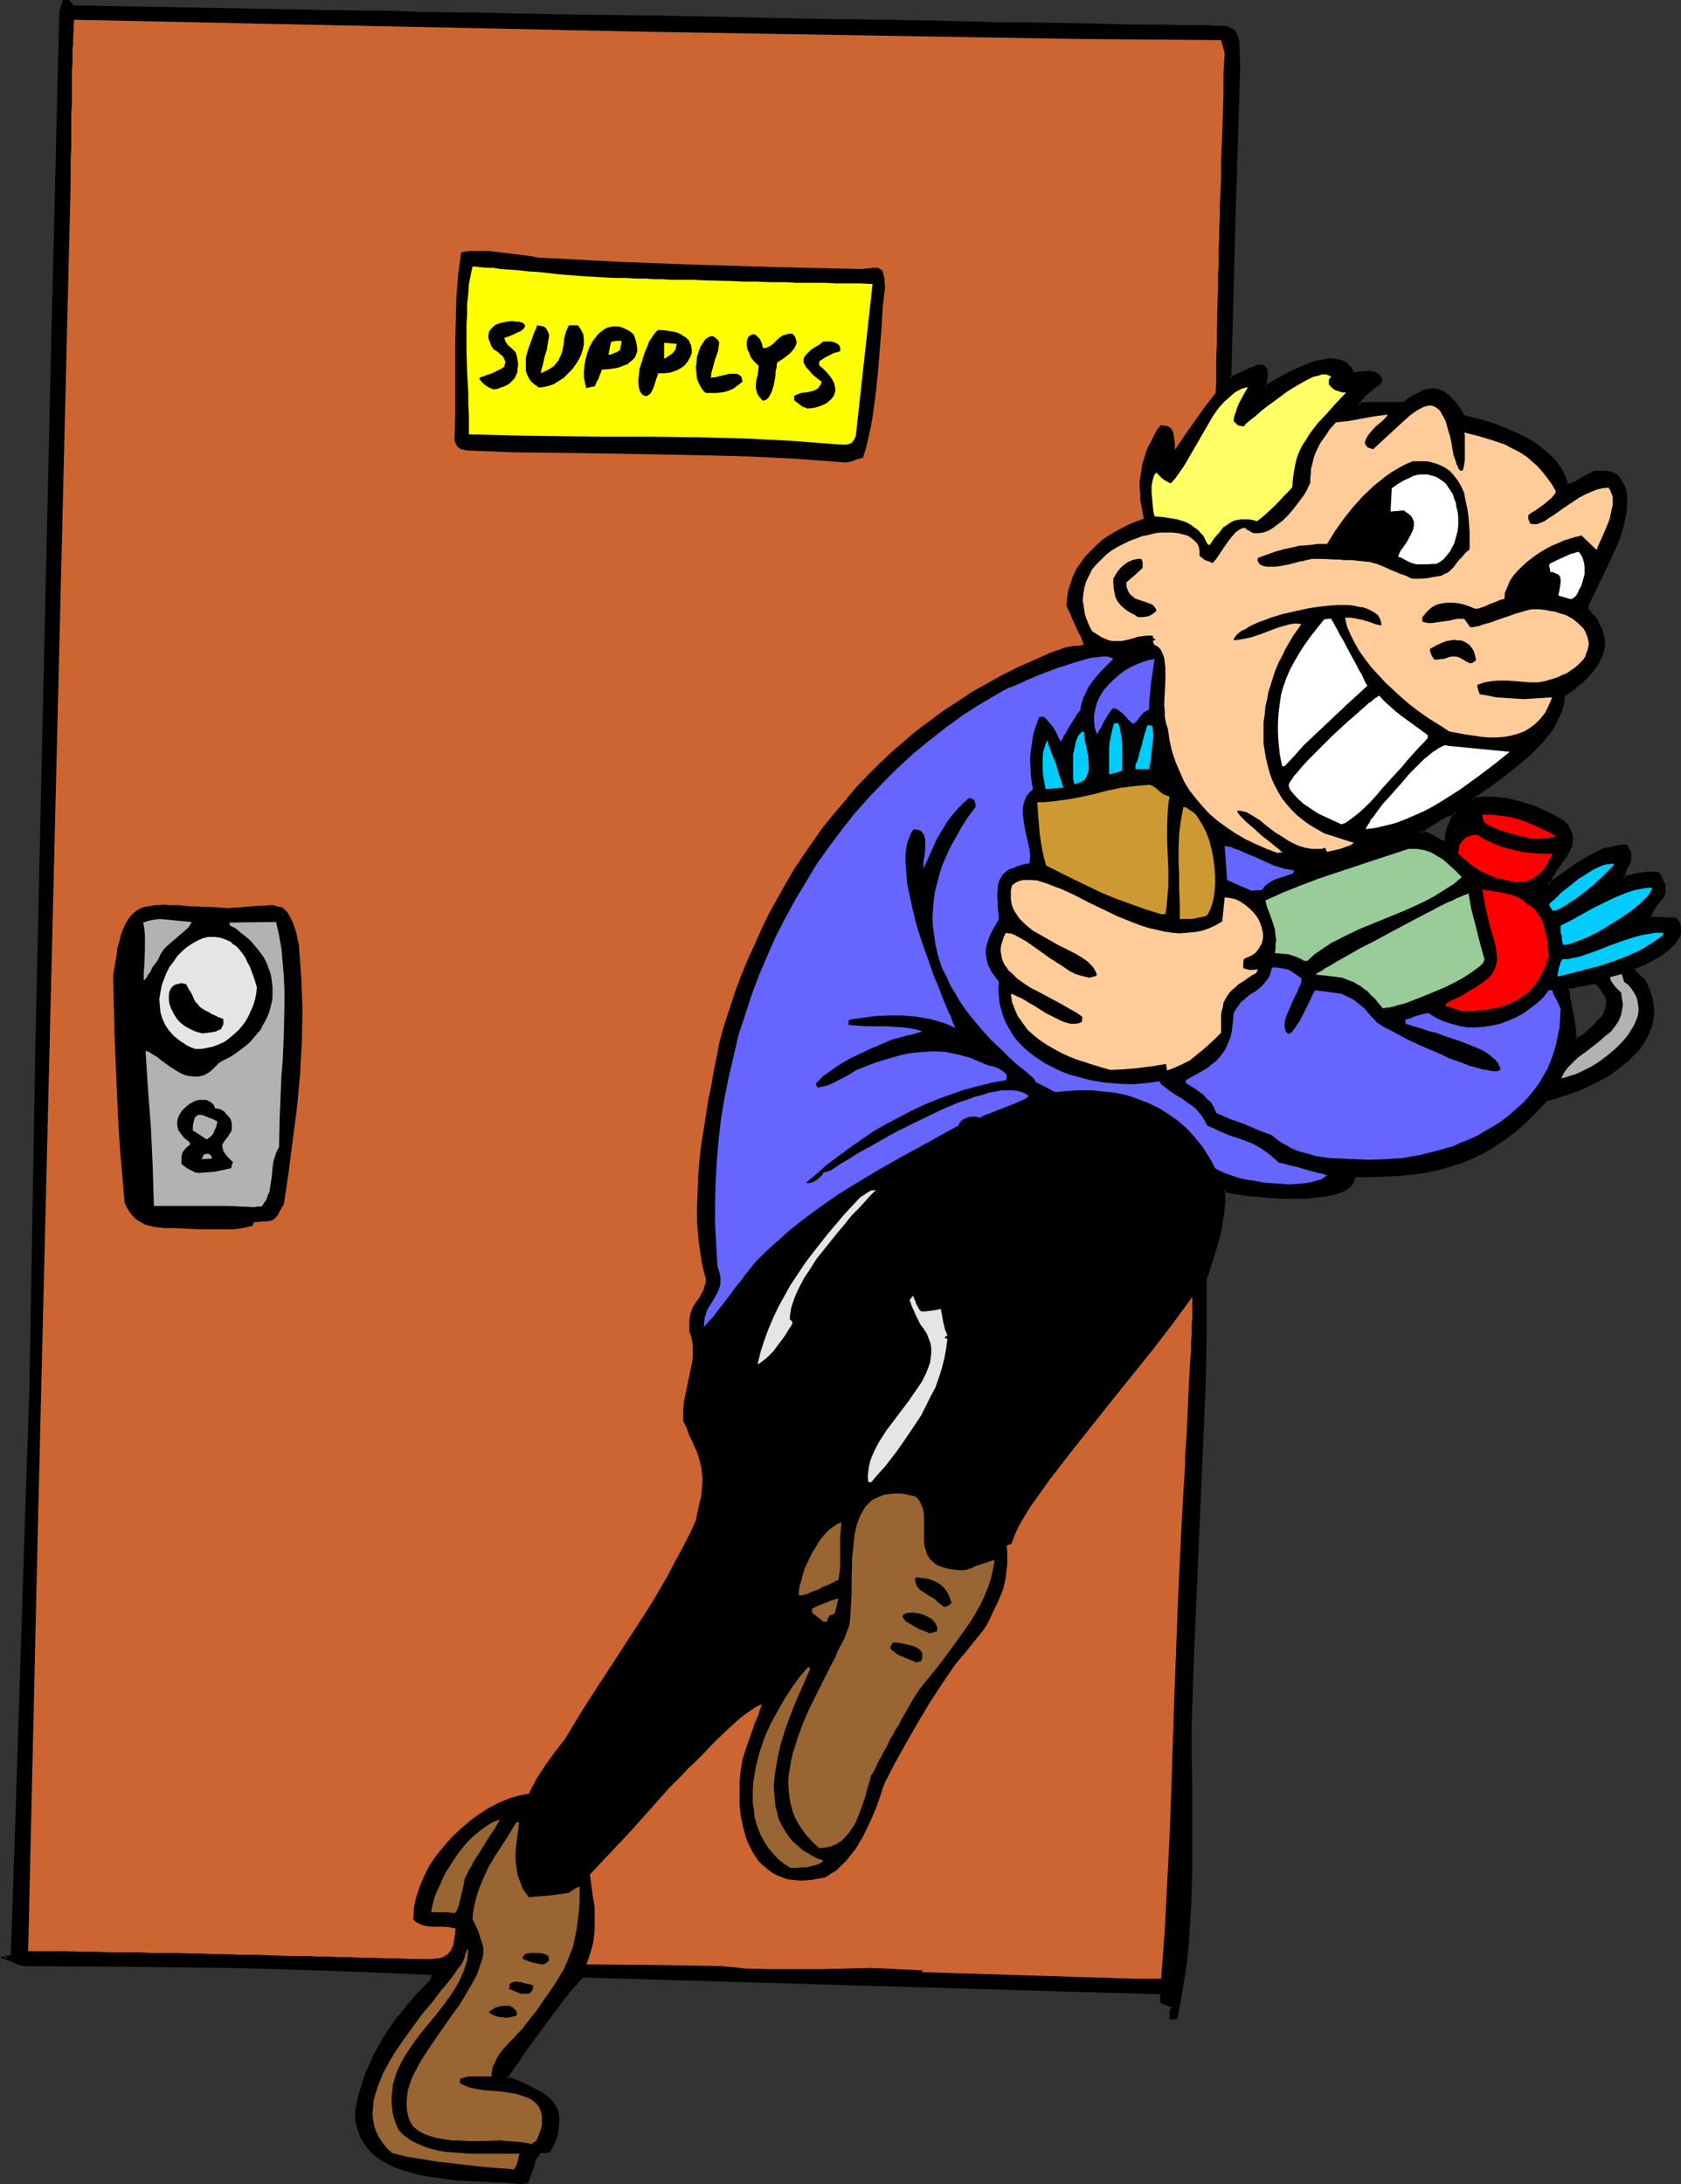
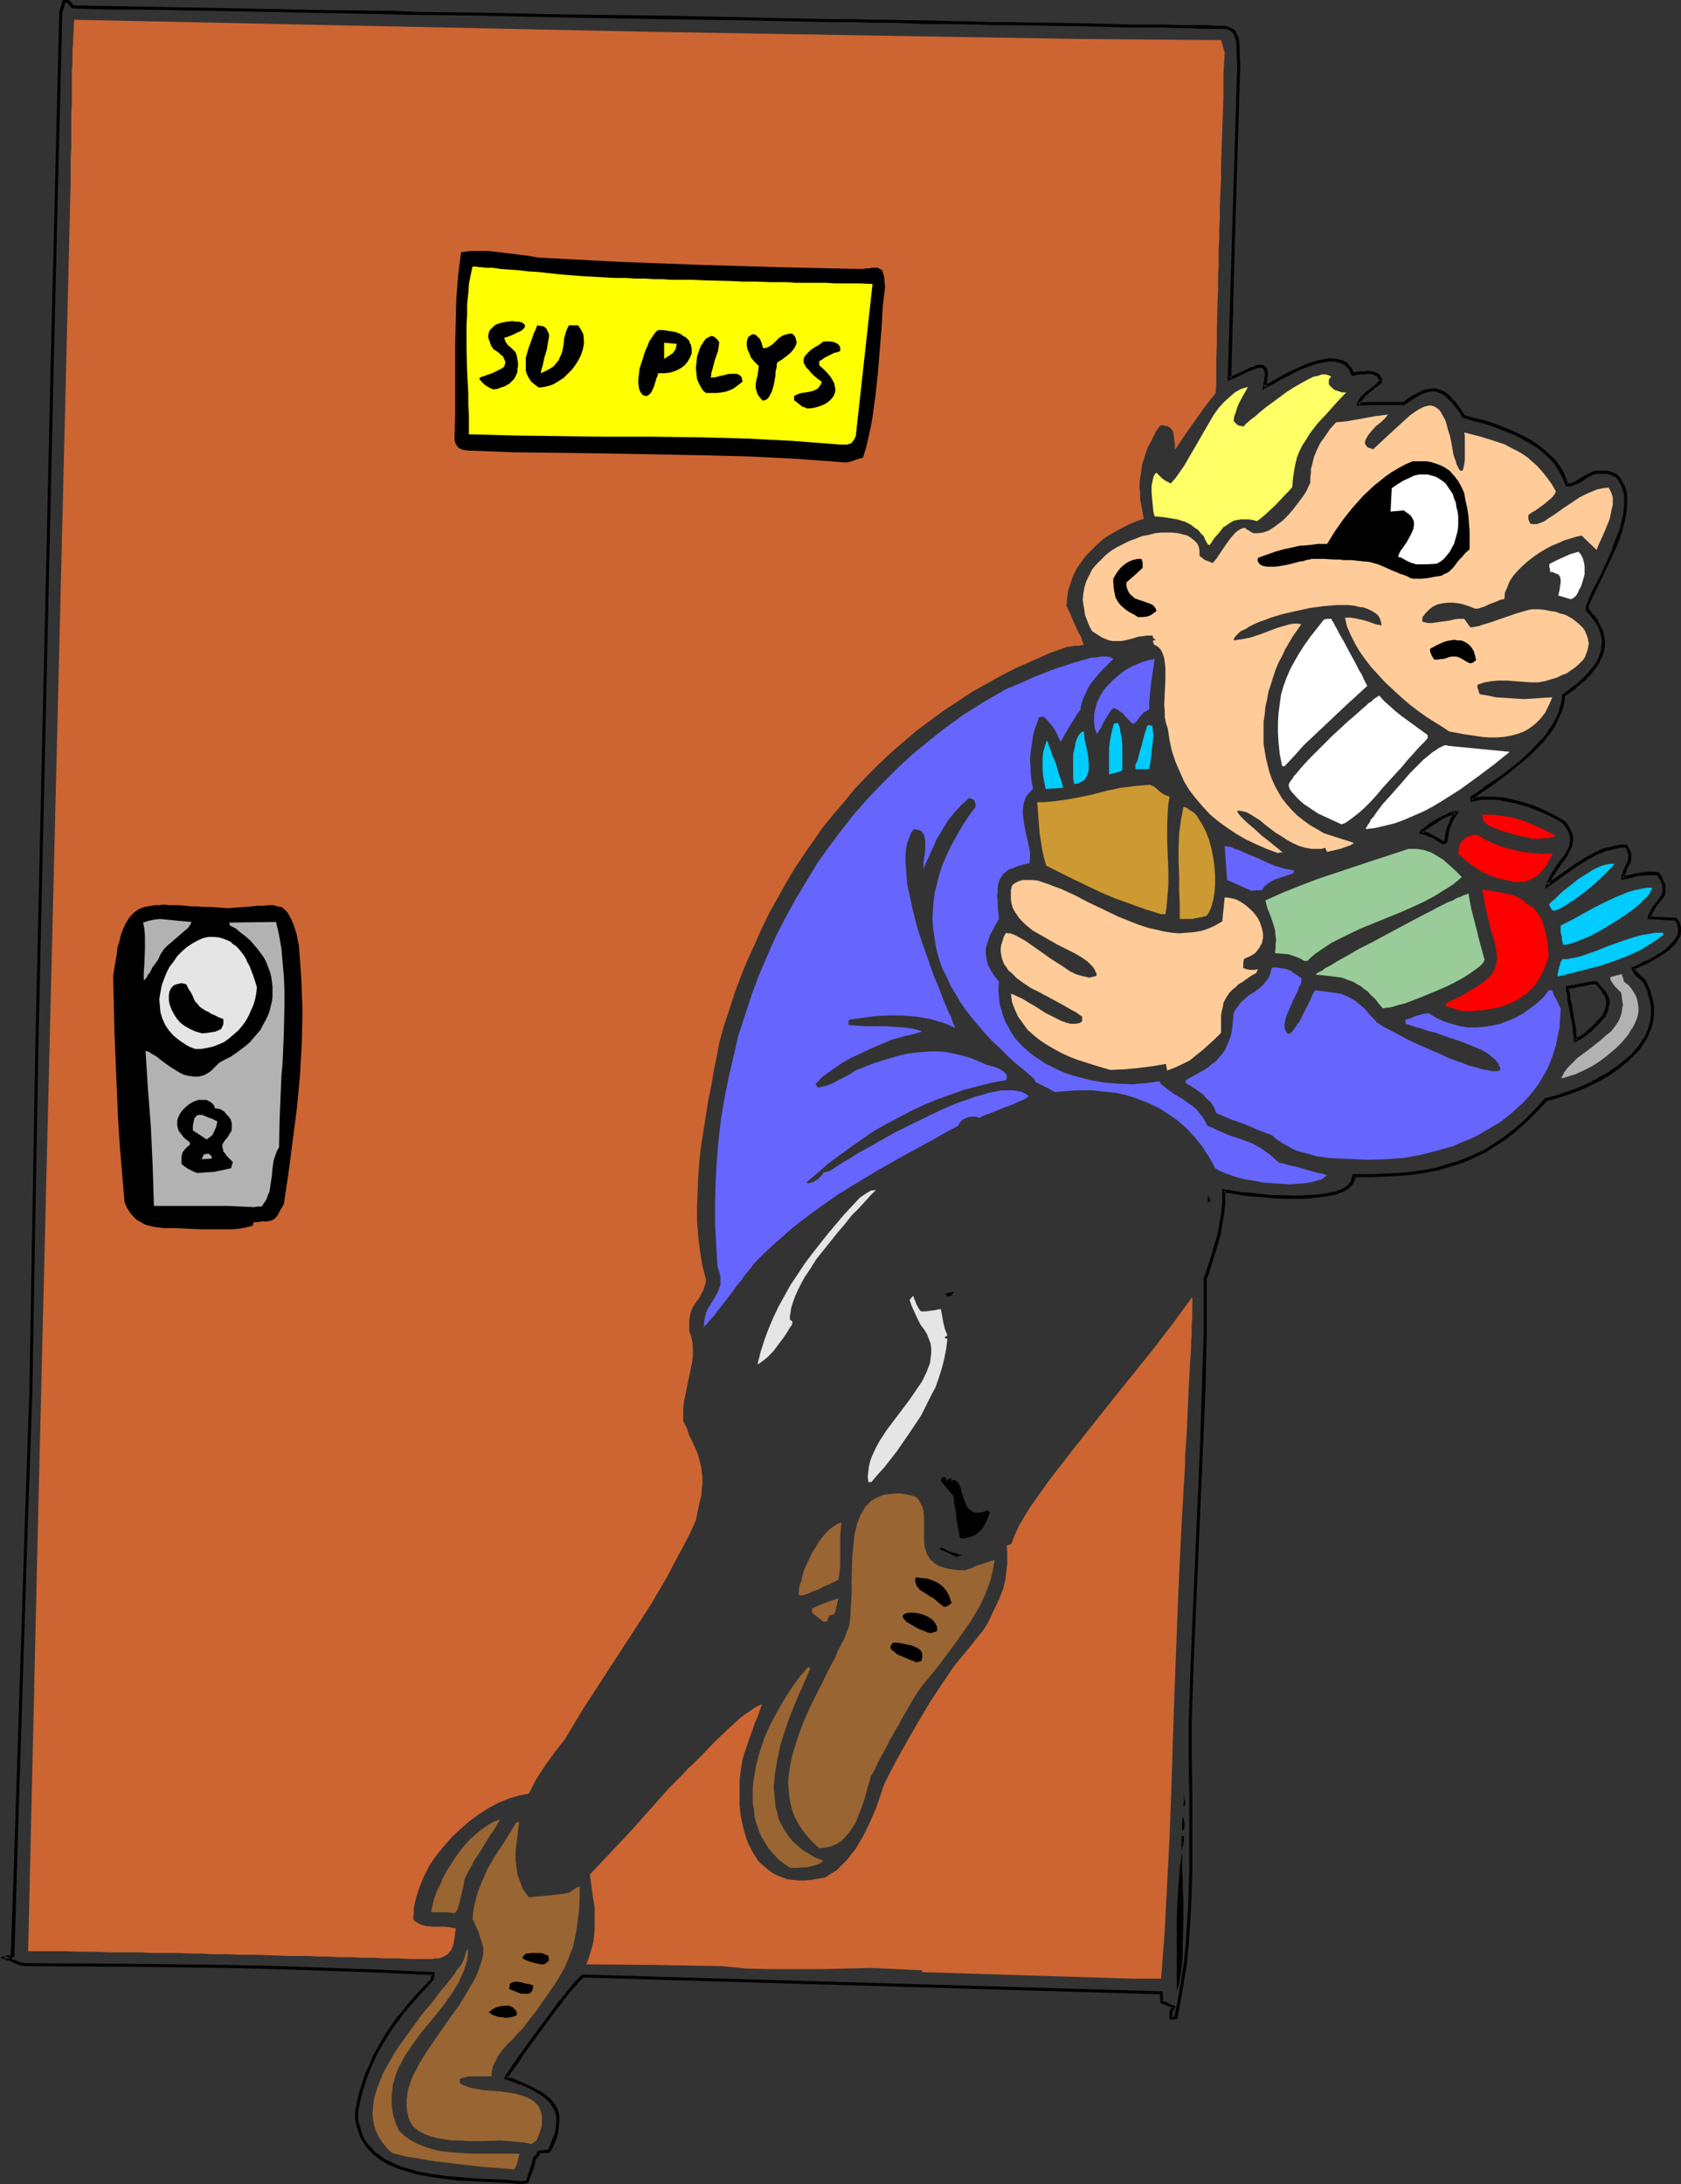
<svg xmlns="http://www.w3.org/2000/svg" xmlns:ns1="http://sodipodi.sourceforge.net/DTD/sodipodi-0.dtd" xmlns:ns2="http://www.inkscape.org/namespaces/inkscape" version="1.0" width="120.008mm" height="155.882mm" id="svg80" ns1:docname="Stealing Supplies.wmf">
  <rect width="100%" height="100%" fill="#333333" stroke="none" />
  <ns1:namedview id="namedview80" pagecolor="#ffffff" bordercolor="#000000" borderopacity="0.25" ns2:showpageshadow="2" ns2:pageopacity="0.0" ns2:pagecheckerboard="0" ns2:deskcolor="#d1d1d1" ns2:document-units="mm" />
  <defs id="defs1">
    <pattern id="WMFhbasepattern" patternUnits="userSpaceOnUse" width="6" height="6" x="0" y="0" />
  </defs>
-   <path style="fill:#000000;fill-opacity:1;fill-rule:evenodd;stroke:none" d="m 424.972,280.522 h 0.485 l 0.485,-0.323 0.97,-0.646 1.131,-0.808 1.131,-0.97 1.131,-1.131 0.97,-0.97 0.808,-0.97 0.646,-0.808 0.485,-0.808 0.323,-0.808 0.162,-0.646 0.162,-0.646 v -0.485 -0.485 l -0.162,-0.97 -0.485,-0.97 -0.646,-0.808 -0.808,-0.97 -0.485,-0.646 -0.646,-0.646 -1.131,0.162 h -0.646 l -0.646,0.162 -0.808,0.162 -1.131,0.323 -1.454,0.162 -0.808,0.162 -0.97,0.162 v 0.808 0.646 l 0.162,0.808 0.162,0.808 0.162,0.97 0.485,2.262 0.646,4.363 0.162,1.131 0.162,0.97 v 0.808 z m -284.554,308.154 -2.909,-0.162 -3.232,-0.162 -3.393,-0.162 -3.555,-0.323 -3.555,-0.162 -3.716,-0.485 -3.716,-0.323 -3.393,-0.808 -3.555,-0.808 -1.454,-0.646 -1.616,-0.646 -1.454,-0.646 -1.293,-0.646 -1.293,-0.808 -1.293,-0.97 -0.97,-1.131 -0.97,-1.131 -0.808,-1.131 -0.646,-1.293 -0.646,-1.454 -0.323,-1.616 -0.323,-1.616 v -1.778 l 0.485,-2.747 0.646,-2.585 0.646,-2.585 0.97,-2.424 0.97,-2.424 0.97,-2.424 1.293,-2.262 1.293,-2.101 1.293,-2.262 1.454,-2.101 1.616,-1.939 1.454,-2.101 3.555,-4.04 3.716,-3.878 0.162,-0.646 v -0.808 l -13.735,-0.646 -13.735,-0.646 -13.896,-0.323 -13.896,-0.323 -13.735,-0.162 -13.735,-0.162 -13.896,-0.162 -13.573,-0.162 -1.454,-0.323 -1.454,-0.485 -1.293,-0.646 -1.131,-0.323 0.485,-0.162 h 0.485 l 0.485,-0.162 0.323,-0.162 0.323,-0.162 1.131,-38.136 1.293,-38.136 1.293,-37.974 1.293,-37.812 0.808,-46.538 0.808,-46.538 1.939,-93.238 2.101,-93.076 2.262,-92.753 0.646,-1.454 0.162,-0.646 0.162,-0.808 h 1.131 l 1.131,1.616 9.372,0.162 9.049,0.162 9.049,0.162 8.887,0.162 8.564,0.162 8.726,0.162 h 8.402 l 8.241,0.323 h 8.079 l 7.918,0.162 7.918,0.162 7.595,0.162 7.595,0.162 7.433,0.162 h 7.271 l 7.11,0.162 6.948,0.162 6.787,0.162 h 6.787 l 6.625,0.162 6.302,0.162 h 6.302 l 6.14,0.162 5.979,0.162 h 5.817 l 5.817,0.162 5.494,0.162 h 5.494 l 5.332,0.162 5.171,0.162 h 5.009 l 4.848,0.162 h 4.686 l 4.686,0.162 h 4.363 4.363 l 4.201,0.162 4.201,0.162 h 3.878 3.716 l 3.716,0.162 h 3.393 3.393 l 3.232,0.162 h 3.232 2.909 l 2.909,0.162 h 2.585 l 2.585,0.162 h 2.424 2.424 2.101 1.939 l 1.939,0.162 h 3.393 1.616 2.585 1.131 3.07 l 0.808,0.162 0.646,0.323 0.646,0.323 0.485,0.323 0.323,0.646 0.323,0.485 0.162,0.646 0.162,0.808 0.323,1.454 v 1.778 3.555 l -1.293,42.175 -1.131,42.175 2.262,-0.97 2.101,-0.97 0.97,-0.485 0.97,-0.323 0.808,-0.323 0.646,-0.162 0.646,-0.162 0.485,0.162 0.485,0.162 0.323,0.646 0.162,0.646 v 1.131 0.646 l -0.162,0.646 v 0.808 l -0.162,0.808 0.323,-0.162 0.485,-0.323 1.293,-0.646 0.646,-0.323 0.646,-0.485 1.454,-0.808 1.777,-0.808 1.777,-0.97 1.777,-0.808 1.939,-0.808 1.939,-0.485 1.777,-0.485 1.616,-0.162 h 1.777 l 0.646,0.162 0.646,0.323 0.808,0.162 0.485,0.485 0.646,0.485 0.485,0.646 0.323,0.646 0.485,0.808 h 0.323 0.323 l 1.131,-0.162 1.131,-0.162 h 1.293 l 1.293,0.162 0.485,0.162 0.485,0.162 0.485,0.485 0.323,0.323 0.162,0.485 v 0.646 l -0.646,0.646 -0.808,0.646 -1.939,1.616 -0.808,0.808 -0.808,0.808 -0.646,0.808 -0.323,0.808 3.07,-0.323 h 2.909 3.232 l 3.07,0.162 1.454,-0.97 1.293,-0.808 1.131,-0.808 1.131,-0.485 1.131,-0.323 0.97,-0.323 h 0.97 l 0.808,0.162 0.97,0.162 0.808,0.485 0.97,0.646 0.808,0.808 0.97,0.97 0.808,1.131 0.97,1.293 0.97,1.454 1.777,0.485 1.777,0.485 1.939,0.646 2.101,0.646 2.101,0.646 2.101,0.97 2.101,0.808 2.101,1.131 1.939,1.131 1.939,1.131 1.777,1.454 1.777,1.454 1.454,1.616 1.131,1.778 1.131,1.939 0.646,2.262 0.808,-0.162 0.808,-0.162 1.454,-0.646 1.293,-0.808 1.454,-0.808 1.454,-0.646 0.646,-0.162 0.97,-0.162 h 0.97 l 1.131,0.162 0.97,0.323 1.293,0.485 0.808,0.808 0.485,0.808 0.485,0.808 0.323,0.97 0.323,0.97 0.162,0.97 0.162,1.131 v 1.131 l -0.323,2.262 -0.323,2.424 -0.808,2.424 -0.808,2.585 -0.97,2.585 -1.131,2.424 -2.262,4.848 -1.131,2.262 -0.97,2.101 -0.97,1.939 -0.808,1.778 v 0.97 l 0.808,0.808 0.808,0.97 0.646,0.808 0.485,0.808 0.808,1.616 0.646,1.616 0.162,1.616 v 1.616 l -0.162,1.454 -0.646,1.454 -0.646,1.454 -0.97,1.293 -0.97,1.454 -1.293,1.293 -1.293,1.293 -1.616,1.293 -1.454,1.131 -1.777,1.131 v 0.97 l -0.162,1.131 -0.485,2.101 -0.97,2.101 -1.131,2.101 -1.293,1.939 -1.616,1.939 -1.939,1.939 -1.777,1.778 -2.101,1.778 -4.04,3.393 -1.939,1.454 -2.101,1.454 -0.97,0.646 -0.808,0.646 -1.777,1.131 -1.454,0.97 v 0.485 0.323 l 1.454,-0.323 1.454,-0.162 1.454,-0.162 h 1.616 l 1.616,0.162 1.616,0.323 3.232,0.646 3.232,1.131 3.232,1.293 2.909,1.293 2.747,1.616 0.646,0.485 0.485,0.646 0.646,1.293 0.485,1.131 0.162,1.131 -0.162,0.97 -0.323,1.131 -0.485,0.97 -0.485,0.97 -1.454,2.101 -0.808,0.97 -0.646,0.97 -0.646,1.131 -0.646,0.97 -0.485,1.131 -0.323,0.97 2.424,-1.616 4.848,-3.555 2.585,-1.616 2.585,-1.454 1.454,-0.646 1.293,-0.485 1.454,-0.485 1.454,-0.323 1.616,-0.162 h 1.454 l 0.323,0.646 0.323,0.646 0.162,0.646 0.162,0.485 v 0.97 l -0.323,0.808 -0.323,0.646 -0.485,0.97 -0.485,1.293 -0.162,0.646 -0.162,0.808 2.262,-0.646 1.131,-0.162 1.131,-0.323 2.262,-0.162 h 1.293 1.293 l 0.808,1.131 0.485,1.131 0.323,0.808 0.162,0.808 v 0.808 l -0.162,0.646 -0.323,0.646 -0.162,0.646 -0.485,0.485 -0.97,1.131 -0.485,0.646 -0.808,1.454 -0.323,0.808 -0.323,0.808 7.11,0.323 0.485,0.646 0.323,0.485 0.323,1.131 v 1.131 l -0.323,0.97 -0.485,1.131 -0.646,0.97 -0.97,0.97 -0.97,0.808 -1.131,0.808 -1.293,0.808 -2.424,1.454 -1.131,0.646 -1.293,0.485 -0.97,0.485 -0.97,0.323 0.323,0.808 0.646,0.808 0.808,0.808 1.131,0.97 0.808,1.616 0.646,1.454 0.485,1.616 0.323,1.454 0.162,1.454 v 1.454 l -0.162,1.454 -0.323,1.293 -0.485,1.293 -0.485,1.293 -0.646,1.293 -0.808,1.131 -0.808,1.293 -0.97,1.131 -1.131,1.131 -1.131,0.97 -2.424,1.939 -2.585,1.778 -2.747,1.778 -2.909,1.293 -2.909,1.293 -2.909,1.131 -2.747,0.808 -2.585,0.646 -2.747,3.07 -2.909,2.747 -2.747,2.585 -2.909,2.101 -2.909,1.939 -2.909,1.778 -2.909,1.293 -3.07,1.293 -3.232,1.131 -3.232,0.808 -3.393,0.646 -3.555,0.485 -3.555,0.485 -3.716,0.162 h -4.04 -4.04 l -0.162,0.808 -0.162,0.808 -0.485,0.646 -0.646,0.646 -0.646,0.485 -0.808,0.485 -0.97,0.485 -0.97,0.323 -1.293,0.323 -1.131,0.323 -2.747,0.323 -2.909,0.162 h -3.07 -3.232 l -2.909,-0.162 -3.07,-0.162 -2.747,-0.323 -2.424,-0.323 -1.131,-0.162 -0.97,-0.162 h -0.808 l -0.808,-0.162 -0.485,-0.162 -0.485,-0.162 v 1.778 l -0.162,1.616 -0.162,3.07 -0.485,2.747 -0.646,2.747 -0.646,2.747 -0.97,2.909 -0.485,1.454 -0.485,1.454 -0.485,1.616 -0.485,1.616 -0.162,14.866 -0.323,15.028 -0.485,14.866 -0.646,15.028 -1.454,29.894 -0.646,15.19 -0.485,14.866 v 9.695 l 0.162,9.695 0.162,10.18 v 10.18 l -0.323,10.18 -0.323,5.009 -0.485,5.009 -0.485,5.009 -0.646,4.848 -0.808,5.009 -1.131,4.686 -0.646,0.162 h -0.646 v -0.97 l 0.162,-0.646 0.162,-0.646 0.162,-0.323 0.323,-0.323 -1.616,-0.646 -1.616,-0.646 -0.162,-1.293 v -1.293 l -77.885,-2.262 -77.885,-2.101 h -0.323 l -0.323,0.323 -0.485,0.485 -0.485,0.485 -0.646,0.646 -0.646,0.808 -0.646,0.808 -0.808,0.97 -1.616,1.939 -1.777,2.424 -3.716,4.848 -1.777,2.424 -1.777,2.424 -1.616,2.262 -1.454,2.101 -0.646,0.97 -0.485,0.808 -0.485,0.808 -0.485,0.646 -0.323,0.323 -0.162,0.485 -0.162,0.323 -0.162,0.162 1.939,0.646 1.939,0.646 1.777,0.808 1.616,0.808 1.454,0.808 1.293,0.808 1.293,0.97 0.97,0.97 0.808,1.293 0.485,1.131 0.323,1.454 0.162,1.454 -0.162,1.778 -0.162,0.808 -0.323,0.97 -0.323,0.97 -0.485,1.131 -0.323,1.131 -0.646,0.97 -1.454,0.162 -1.293,0.162 -0.162,0.646 -0.323,0.323 -0.808,0.97 -0.162,0.646 v 0.808 l -0.485,1.454 -0.646,1.616 -0.646,1.616 z m 248.843,-361.479 0.323,0.162 0.162,-0.162 0.485,-0.323 v -1.131 l 0.323,-1.131 0.485,-1.778 0.646,-1.778 0.646,-0.97 0.485,-0.97 h -0.323 l -0.323,0.162 -0.646,0.162 -0.646,0.323 -1.454,0.646 -1.616,0.97 -1.454,0.808 -1.454,0.97 -0.485,0.485 -0.485,0.323 -0.323,0.323 -0.162,0.323 1.454,0.323 1.293,0.485 1.454,0.808 0.646,0.485 z" id="path1" />
  <path style="fill:#000000;fill-opacity:1;fill-rule:evenodd;stroke:none" d="m 424.649,281.169 0.97,-0.323 0.485,-0.323 v 0 l 1.131,-0.646 0.97,-0.808 h 0.162 l 1.131,-0.97 1.131,-1.131 0.97,-0.97 0.808,-0.97 0.808,-0.808 0.323,-0.97 h 0.162 l 0.162,-0.646 v -0.162 l 0.162,-0.646 v 0 l 0.162,-0.646 0.162,-0.646 v -0.485 l -0.323,-1.131 -0.485,-0.97 v 0 l -0.646,-0.97 h -0.162 l -0.808,-0.97 -0.485,-0.485 v -0.162 l -0.646,-0.646 h -1.293 l -0.646,0.162 -0.808,0.162 -0.808,0.162 -1.131,0.162 -1.293,0.323 -0.97,0.162 -1.293,0.162 v 1.131 l 0.162,0.646 0.162,0.808 v 0.97 l 0.162,0.808 0.485,2.262 0.808,4.525 v 0.97 l 0.162,0.97 0.162,0.808 v 0 1.293 l 0.808,-0.646 v -0.646 0 l -0.162,-0.97 v -0.97 l -0.162,-0.97 -0.808,-4.525 -0.323,-2.101 -0.323,-0.97 v -0.97 l -0.162,-0.646 -0.162,-0.646 v 0 -0.808 l -0.323,0.485 0.97,-0.162 0.808,-0.162 1.454,-0.323 1.131,-0.162 0.808,-0.162 0.646,-0.162 0.646,-0.162 v 0 h 1.131 l -0.162,-0.162 0.485,0.646 v -0.162 l 0.485,0.646 0.808,0.97 h -0.162 l 0.646,0.97 v -0.162 l 0.485,0.97 v -0.162 l 0.162,1.131 v -0.162 0.485 -0.162 0.646 l -0.162,0.646 v 0 l -0.162,0.646 v -0.162 l -0.323,0.808 h 0.162 l -0.485,0.808 0.162,-0.162 -0.646,0.808 -0.97,0.97 -0.97,1.131 -1.131,0.97 -1.131,0.97 h 0.162 l -1.131,0.808 -1.131,0.646 h 0.162 l -0.485,0.162 v 0 l -0.323,0.162 0.485,0.323 z" id="path2" />
  <path style="fill:#000000;fill-opacity:1;fill-rule:evenodd;stroke:none" d="m 140.257,588.353 h 0.162 l -2.909,-0.323 v 0 l -3.232,-0.162 -3.393,-0.162 -3.555,-0.162 -3.555,-0.323 v 0 l -3.716,-0.323 -3.555,-0.485 -3.555,-0.646 v 0 l -3.393,-0.97 -1.616,-0.485 h 0.162 l -1.616,-0.646 -1.293,-0.646 -1.454,-0.646 v 0 l -1.131,-0.97 -1.293,-0.808 v 0 l -0.97,-1.131 -0.97,-0.97 v 0 l -0.808,-1.131 v 0 l -0.646,-1.293 v 0 l -0.485,-1.454 -0.485,-1.616 v 0.162 l -0.323,-1.616 v 0 -1.778 0 l 0.485,-2.747 v 0.162 l 0.646,-2.747 0.808,-2.424 0.808,-2.585 v 0.162 l 0.97,-2.424 1.131,-2.424 1.131,-2.262 v 0.162 l 1.293,-2.262 1.293,-2.101 1.454,-2.101 1.616,-2.101 h -0.162 l 1.616,-1.939 v 0 l 3.555,-4.04 3.716,-4.04 0.162,-0.808 0.162,-1.293 -14.22,-0.646 -13.735,-0.485 -13.896,-0.485 -13.896,-0.323 -27.47,-0.323 -27.47,-0.162 h 0.162 l -1.616,-0.323 -1.293,-0.646 v 0.162 l -1.293,-0.646 v 0 L 1.293,527.595 v 0.808 l 0.646,-0.162 H 1.777 2.262 2.909 l 0.97,-0.485 1.131,-38.459 2.424,-76.109 1.293,-37.812 1.616,-93.076 2.101,-93.238 2.101,-93.076 2.262,-92.753 v 0.162 l 0.485,-1.454 v 0 L 17.451,1.293 17.775,0.485 17.29,0.808 h 1.131 L 18.098,0.646 19.39,2.262 28.924,2.585 h 9.049 l 17.936,0.323 8.564,0.162 8.726,0.162 8.402,0.162 8.241,0.162 15.997,0.323 7.918,0.162 15.189,0.162 7.433,0.162 14.381,0.323 27.147,0.485 24.723,0.323 5.817,0.162 16.805,0.323 h 5.332 l 5.171,0.162 h 5.009 l 4.848,0.162 4.686,0.162 h 4.686 l 8.726,0.162 4.201,0.162 h 4.201 l 11.311,0.162 10.018,0.162 6.14,0.162 5.494,0.162 h 2.585 2.424 2.424 2.101 l 3.878,0.162 h 3.393 l 1.616,0.162 h 2.585 1.131 3.07 -0.162 l 0.97,0.162 -0.162,-0.162 0.646,0.323 0.646,0.323 h -0.162 l 0.485,0.323 v 0 l 0.323,0.485 v 0 l 0.323,0.485 h -0.162 l 0.323,0.646 0.162,0.646 v 0 l 0.162,1.454 v 0 1.778 l 0.162,3.555 -1.293,42.175 -1.293,42.822 2.909,-1.293 2.101,-0.97 0.97,-0.485 -0.162,0.162 0.97,-0.485 h 0.162 l 0.808,-0.323 h -0.162 l 0.808,-0.162 h -0.162 0.646 v 0 h 0.485 -0.162 l 0.485,0.323 -0.162,-0.162 0.323,0.485 -0.162,-0.162 0.323,0.808 v -0.162 1.131 -0.162 l -0.162,0.646 v 0.808 l -0.162,0.646 -0.323,1.778 1.131,-0.646 0.485,-0.323 1.293,-0.646 v 0 l 0.646,-0.323 0.646,-0.485 v 0 l 1.616,-0.808 1.616,-0.808 1.777,-0.97 1.777,-0.808 1.939,-0.646 v 0 l 1.777,-0.646 1.939,-0.323 h -0.162 l 1.777,-0.323 h -0.162 l 1.777,0.162 h -0.162 l 0.646,0.162 0.808,0.162 h -0.162 l 0.808,0.323 h -0.162 l 0.646,0.323 -0.162,-0.162 0.646,0.646 0.485,0.485 v 0 l 0.323,0.646 v 0 l 0.485,1.131 h 0.646 l 0.485,-0.162 0.97,-0.162 v 0 h 1.131 l 1.293,-0.162 v 0 l 1.293,0.162 h -0.162 l 0.646,0.323 -0.162,-0.162 0.485,0.323 -0.162,-0.162 0.485,0.323 v 0 l 0.162,0.485 v -0.162 l 0.323,0.485 v -0.162 0.646 l 0.162,-0.323 -0.808,0.646 h 0.162 l -0.97,0.808 -1.777,1.454 h -0.162 l -0.808,0.808 -0.808,0.808 v 0 l -0.646,0.97 -0.485,1.293 3.555,-0.162 v 0 h 2.909 6.463 l 1.454,-0.97 1.293,-0.808 1.293,-0.808 h -0.162 l 1.131,-0.485 v 0 l 0.97,-0.323 0.97,-0.162 v 0 l 0.97,-0.162 h -0.162 l 0.97,0.162 v 0 l 0.808,0.323 v 0 l 0.808,0.323 v 0 l -0.485,-1.131 v 0 l -0.97,-0.323 -0.97,-0.162 -0.97,0.162 h -0.162 l -0.97,0.162 -1.131,0.323 v 0.162 l -1.131,0.485 v 0 l -1.293,0.646 -1.293,0.808 -1.293,1.131 0.162,-0.162 h -6.302 -2.909 v 0 l -3.07,0.162 0.485,0.646 0.323,-0.808 h -0.162 l 0.646,-0.808 v 0.162 l 0.646,-0.97 0.97,-0.646 h -0.162 l 1.939,-1.616 0.97,-0.646 v 0 l 0.808,-0.808 v -0.97 l -0.323,-0.485 v 0 l -0.323,-0.485 -0.485,-0.485 -0.646,-0.162 v -0.162 l -0.485,-0.162 -1.454,-0.162 -1.293,0.162 h -1.131 -0.162 l -0.97,0.162 h -0.485 0.162 -0.323 l 0.323,0.323 -0.323,-0.808 V 99.702 l -0.485,-0.646 -0.646,-0.646 -0.485,-0.646 -0.646,-0.323 v 0 l -0.808,-0.323 v 0 l -0.646,-0.162 -0.808,-0.162 -1.777,-0.162 v 0 l -1.777,0.323 v 0 l -1.777,0.323 -1.939,0.646 v 0 l -1.939,0.808 -1.777,0.808 -1.777,0.808 -1.777,0.97 -1.454,0.808 v 0 l -0.808,0.485 -0.646,0.323 h 0.162 l -1.293,0.646 -0.485,0.323 -0.485,0.162 0.646,0.485 0.162,-0.97 0.162,-0.808 v -0.646 l 0.162,-0.646 v 0 -1.131 l -0.162,-0.808 -0.485,-0.646 -0.646,-0.485 h -0.646 -0.646 -0.162 l -0.646,0.162 v 0.162 l -0.97,0.323 0.162,-0.162 -0.97,0.485 v 0 l -0.97,0.485 -2.101,0.97 -2.262,0.97 0.646,0.323 1.131,-42.175 1.293,-42.175 -0.162,-3.555 v -1.778 0 l -0.162,-1.616 v 0 l -0.162,-0.808 -0.323,-0.646 v 0 l -0.323,-0.646 v 0 L 333.191,8.08 332.545,7.756 331.899,7.433 331.252,7.11 330.283,6.948 v 0 h -3.07 L 326.081,6.787 h -2.585 -1.616 -3.393 l -3.878,-0.162 h -2.101 -2.424 -2.424 -2.585 L 299.581,6.464 293.441,6.302 283.423,6.14 272.112,5.979 h -4.201 l -4.201,-0.162 -8.726,-0.162 -4.686,-0.162 h -4.686 l -4.848,-0.162 h -5.009 l -5.171,-0.162 h -5.332 L 208.446,4.848 202.629,4.686 177.907,4.201 150.76,3.878 136.379,3.555 128.946,3.393 113.757,3.232 105.839,2.909 89.842,2.747 81.601,2.585 73.199,2.424 64.473,2.262 55.909,2.101 37.973,1.778 28.924,1.616 19.552,1.454 20.037,1.616 18.582,0 H 16.967 L 16.643,0.97 16.482,1.616 v 0 L 15.997,3.07 13.735,95.985 11.634,189.062 9.534,282.3 7.918,375.376 6.625,413.188 4.201,489.298 2.909,527.433 3.232,527.11 2.585,527.433 H 2.747 2.262 v 0 H 1.777 L 0,528.08 l 2.262,0.808 v -0.162 l 1.293,0.646 v 0 l 1.454,0.646 1.616,0.323 27.47,0.162 27.47,0.323 13.896,0.323 13.896,0.485 13.735,0.485 13.735,0.646 -0.485,-0.323 v 0.646 l -0.162,0.808 0.162,-0.162 -3.716,3.878 -3.393,3.878 v 0.162 l -1.616,1.939 h -0.162 l -1.454,2.101 -1.454,2.101 -1.293,2.101 -1.293,2.262 v 0 l -1.293,2.262 -0.97,2.424 -1.131,2.424 v 0 l -0.808,2.424 -0.808,2.585 -0.646,2.585 v 0.162 l -0.485,2.585 v 1.939 0 l 0.323,1.616 v 0.162 l 0.485,1.454 0.485,1.454 v 0.162 l 0.808,1.293 v 0 l 0.808,1.293 v 0 l 0.97,1.131 1.131,1.131 v 0 l 1.293,0.97 1.131,0.808 h 0.162 l 1.293,0.808 1.454,0.646 1.616,0.646 v 0 l 1.616,0.485 3.393,0.97 v 0 l 3.555,0.646 3.555,0.485 3.716,0.485 h 0.162 l 3.555,0.162 3.555,0.162 3.393,0.162 3.232,0.162 v 0 l 2.909,0.323 z" id="path3" />
  <path style="fill:#000000;fill-opacity:1;fill-rule:evenodd;stroke:none" d="m 389.262,106.327 0.808,0.646 v 0 l 0.808,0.808 0.97,0.808 h -0.162 l 0.97,1.131 0.97,1.293 0.97,1.616 1.939,0.646 1.777,0.485 2.101,0.485 1.939,0.646 2.101,0.808 v 0 l 2.101,0.808 v 0 l 2.101,0.808 2.101,1.131 1.939,1.131 v 0 l 1.939,1.131 v 0 l 1.777,1.454 v 0 l 1.616,1.454 1.454,1.616 v 0 l 1.131,1.778 v 0 l 0.97,1.939 v -0.162 l 0.97,2.424 h 1.131 v 0 l 0.808,-0.162 v -0.162 l 1.454,-0.485 v 0 l 1.293,-0.808 1.454,-0.97 v 0 l 1.454,-0.646 h -0.162 l 0.808,-0.162 v 0 h 0.808 v 0 h 0.97 v 0 h 0.97 v 0 l 1.131,0.323 h -0.162 l 1.293,0.485 v 0 l 0.646,0.646 v 0 l 0.485,0.808 v 0 l 0.485,0.808 v 0 l 0.323,0.97 0.323,0.97 v 0 l 0.162,0.97 v -0.162 1.131 1.131 -0.162 l -0.162,2.424 -0.485,2.424 v -0.162 l -0.646,2.585 -0.97,2.424 v 0 l -0.97,2.424 h 0.162 l -1.131,2.585 -2.262,4.848 -1.131,2.262 -1.131,2.101 -0.808,1.939 -0.808,1.939 v 1.131 l 0.808,0.97 v 0 l 0.808,0.808 h -0.162 l 0.646,0.808 0.646,0.808 v 0 l 0.808,1.616 v 0 l 0.485,1.616 v 0 l 0.323,1.454 v 0 l -0.162,1.616 v -0.162 l -0.162,1.616 v -0.162 l -0.485,1.454 v 0 l -0.646,1.454 v 0 l -0.97,1.293 -1.131,1.293 h 0.162 l -1.293,1.293 -1.293,1.293 v 0 l -1.454,1.293 v -0.162 l -1.616,1.293 -1.777,1.293 v 1.131 0 l -0.162,0.97 v 0 l -0.646,2.101 h 0.162 l -0.97,2.101 -1.131,2.101 v -0.162 l -1.454,2.101 h 0.162 l -1.616,1.939 v -0.162 l -1.777,1.939 -1.939,1.939 -1.939,1.778 v 0 l -4.04,3.232 v 0 l -2.101,1.454 -1.939,1.293 -0.97,0.646 -0.808,0.646 -1.777,1.293 -1.777,1.131 v 0.646 0 l 0.162,0.808 1.777,-0.485 v 0 l 1.454,-0.162 h 1.616 -0.162 1.616 v 0 l 1.616,0.162 1.616,0.323 3.232,0.646 h -0.162 l 3.393,0.97 h -0.162 l 3.232,1.293 v 0 l 2.909,1.293 2.747,1.616 h -0.162 l 0.646,0.485 v 0 l 0.323,0.646 0.808,1.131 -0.162,-0.162 0.485,1.131 v 0 l 0.162,1.131 v -0.162 l -0.162,1.131 v -0.162 l -0.162,1.131 v 0 l -0.485,0.97 -0.485,0.97 v 0 l -1.454,1.939 -0.808,0.97 -0.646,1.131 -0.646,0.97 -0.646,1.131 v 0 l -0.485,1.131 h -0.162 l -0.646,2.262 3.393,-2.424 5.009,-3.555 2.585,-1.616 h -0.162 l 2.747,-1.454 1.293,-0.646 v 0.162 l 1.293,-0.646 v 0 l 1.454,-0.323 v 0 l 1.293,-0.323 1.616,-0.323 v 0 h 1.454 l -0.323,-0.162 0.323,0.646 0.323,0.646 h -0.162 l 0.323,0.646 v 0.485 -0.162 0.97 -0.162 l -0.162,0.808 v 0 l -0.323,0.646 -0.485,0.97 -0.162,0.162 -0.323,1.131 -0.323,0.646 -0.162,1.454 2.909,-0.646 1.131,-0.323 h -0.162 l 1.131,-0.162 2.262,-0.162 v 0 h 1.293 1.293 l -0.323,-0.162 0.808,1.131 v -0.162 l 0.485,1.131 0.323,0.808 v 0 0.808 -0.162 0.808 0 0.646 -0.162 l -0.323,0.646 -0.323,0.646 v -0.162 l -0.323,0.646 v 0 l -1.454,1.778 v 0 l -0.808,1.293 v 0.162 l -0.485,0.808 v 0 l -0.323,1.293 7.595,0.485 -0.323,-0.162 0.485,0.646 v -0.162 l 0.162,0.485 v 0 l 0.323,1.131 v -0.162 1.131 -0.162 l -0.162,1.131 0.97,-0.808 v -1.293 l -0.323,-1.293 -0.323,-0.485 v 0 l -0.646,-0.808 -7.271,-0.323 0.323,0.485 0.323,-0.808 v 0 l 0.323,-0.808 v 0 l 0.808,-1.454 v 0 l 1.454,-1.778 v 0 l 0.485,-0.485 0.323,-0.646 0.323,-0.646 v -0.808 -0.808 0 -0.808 l -0.485,-0.97 -0.485,-1.131 v 0 l -0.808,-1.293 -1.616,-0.162 h -1.293 v 0 l -2.424,0.323 -0.97,0.162 h -0.162 l -0.97,0.323 -2.424,0.485 0.485,0.485 0.162,-0.646 0.323,-0.808 0.323,-1.131 v 0 l 0.485,-0.808 0.485,-0.808 0.162,-0.97 v -0.97 -0.646 l -0.162,-0.485 -0.162,-0.162 -0.323,-0.646 -0.485,-0.97 h -1.616 -0.162 l -1.454,0.323 -1.454,0.323 v 0 l -1.616,0.323 v 0 l -1.293,0.485 v 0.162 l -1.454,0.646 -2.585,1.454 v 0 l -2.585,1.616 -5.009,3.555 -2.424,1.616 0.646,0.485 0.323,-1.131 v 0.162 l 0.485,-1.131 v 0.162 l 0.646,-1.131 0.646,-0.97 0.808,-1.131 0.646,-0.97 1.454,-1.939 v -0.162 l 0.485,-0.97 0.485,-0.97 0.162,-0.162 0.162,-0.97 v -0.162 l 0.162,-0.97 -0.162,-1.293 -0.485,-1.131 -0.646,-1.293 -0.485,-0.646 v 0 l -0.646,-0.646 -2.909,-1.616 -2.909,-1.454 v 0 l -3.07,-1.293 h -0.162 l -3.232,-0.97 h -0.162 l -3.232,-0.808 -1.616,-0.162 -1.616,-0.162 v 0 h -1.616 v 0 h -1.616 l -1.454,0.162 v 0 l -1.454,0.485 0.646,0.323 -0.162,-0.485 v 0.162 -0.485 l -0.162,0.485 1.616,-1.131 1.616,-1.131 0.97,-0.646 0.97,-0.646 1.939,-1.454 1.939,-1.454 v 0 l 4.201,-3.393 v 0 l 2.101,-1.778 1.777,-1.778 1.939,-1.939 v 0 l 1.454,-1.939 h 0.162 l 1.454,-2.101 v 0 l 0.97,-2.101 0.97,-2.101 v 0 l 0.646,-2.101 v -0.162 l 0.162,-0.97 v -0.162 -0.97 l -0.162,0.323 1.616,-1.131 1.616,-1.131 v -0.162 l 1.454,-1.131 v 0 l 1.454,-1.293 1.131,-1.293 0.162,-0.162 0.97,-1.293 0.97,-1.293 v -0.162 l 0.646,-1.454 h 0.162 l 0.485,-1.454 0.323,-1.616 v 0 -1.616 l -0.323,-1.616 v -0.162 l -0.485,-1.454 -0.162,-0.162 -0.808,-1.616 v -0.162 l -0.485,-0.808 -0.646,-0.808 h -0.162 l -0.646,-0.808 v -0.162 l -0.808,-0.808 0.162,0.323 v -0.97 l -0.162,0.162 0.808,-1.778 0.97,-1.939 0.97,-2.101 1.131,-2.262 2.262,-4.848 1.131,-2.424 v 0 l 1.131,-2.585 v 0 l 0.808,-2.585 0.646,-2.424 v -0.162 l 0.485,-2.424 0.162,-2.262 v 0 -1.131 -1.131 0 l -0.162,-0.97 v -0.162 l -0.323,-0.97 -0.323,-0.97 h -0.162 l -0.485,-0.808 v -0.162 l -0.485,-0.808 -0.808,-0.808 -1.293,-0.646 h -0.162 l -1.131,-0.323 v 0 h -1.131 v 0 h -0.97 -0.162 -0.808 v 0 l -0.808,0.162 -1.616,0.808 v 0 l -1.454,0.808 -1.293,0.808 h 0.162 l -1.454,0.646 v 0 l -0.646,0.162 v 0 h -0.808 l 0.485,0.323 -0.808,-2.101 v -0.162 l -0.97,-1.939 v 0 l -1.293,-1.778 v -0.162 l -1.616,-1.616 -1.616,-1.454 v 0 l -1.777,-1.454 v 0 l -1.939,-1.293 v 0 l -2.101,-1.131 -2.101,-0.97 -2.101,-0.97 v 0 l -2.101,-0.808 v 0 l -2.101,-0.808 -2.101,-0.646 -1.939,-0.485 -1.939,-0.485 -1.616,-0.485 0.162,0.162 -0.97,-1.616 -0.97,-1.293 -0.808,-1.131 h -0.162 l -0.808,-0.97 -0.808,-0.808 h -0.162 l -0.808,-0.646 -0.97,-0.485 z" id="path4" />
  <path style="fill:#000000;fill-opacity:1;fill-rule:evenodd;stroke:none" d="m 452.604,252.244 v -0.162 l -0.485,1.131 v -0.162 l -0.808,0.97 h 0.162 l -0.97,0.97 -0.97,0.808 h 0.162 l -1.131,0.808 -1.293,0.808 v 0 l -2.424,1.454 -1.293,0.485 -1.131,0.646 -0.97,0.485 -1.293,0.485 0.485,1.293 0.646,0.808 0.808,0.808 h 0.162 l 0.97,0.97 v -0.162 l 0.808,1.616 0.646,1.454 h -0.162 l 0.485,1.616 0.323,1.454 v -0.162 l 0.162,1.454 v 0 1.454 0 l -0.162,1.293 -0.323,1.454 v -0.162 l -0.323,1.293 v 0 l -0.485,1.293 -0.646,1.293 v -0.162 l -0.808,1.293 -0.808,1.131 v 0 l -0.97,1.131 -0.97,1.131 -1.131,0.97 v 0 l -2.424,1.939 -2.585,1.778 -2.909,1.616 h 0.162 l -2.909,1.454 -2.909,1.293 v 0 l -2.909,0.97 -2.747,0.97 -2.747,0.646 -2.747,3.07 -2.909,2.909 -2.747,2.424 0.162,-0.162 -2.909,2.262 -2.909,1.939 -2.909,1.778 v 0 l -2.909,1.293 -3.07,1.293 v 0 l -3.232,0.97 -3.232,0.97 h 0.162 l -3.393,0.646 -3.555,0.485 -3.555,0.323 v 0 l -3.716,0.162 -4.04,0.162 h -4.363 l -0.323,1.131 v 0 l -0.162,0.646 v 0 l -0.323,0.646 v -0.162 l -0.485,0.646 v 0 l -0.646,0.485 v 0 l -0.808,0.485 -0.97,0.485 v -0.162 l -0.97,0.485 -1.131,0.162 -1.293,0.323 v 0 l -2.585,0.323 v 0 l -2.909,0.162 -3.07,0.162 -3.232,-0.162 h -2.909 v 0 l -2.909,-0.323 -2.747,-0.323 -2.424,-0.162 -1.131,-0.162 -0.97,-0.162 -0.808,-0.162 -0.808,-0.162 h -0.646 v 0 l -0.97,-0.323 v 2.262 0 1.454 l -0.323,3.07 -0.485,2.909 -0.485,2.747 v 0 l -0.808,2.585 -0.808,2.909 -0.485,1.454 -0.485,1.454 -0.485,1.616 -0.646,1.778 v 14.866 l -0.485,15.028 -0.485,14.866 -0.646,15.028 -1.293,29.894 -0.646,15.19 -0.485,14.866 v 9.695 l 0.162,9.695 v 10.18 10.18 l -0.323,10.18 -0.323,5.009 v 0 l -0.323,4.848 -0.485,5.009 -0.808,5.009 -0.808,4.848 -0.97,4.848 0.323,-0.323 -0.646,0.162 h -0.646 l 0.485,0.323 v -0.97 0 -0.646 0.162 l 0.162,-0.646 v 0.162 l 0.323,-0.323 v 0 l 0.323,-0.808 -1.939,-0.808 v -0.162 l -1.616,-0.485 0.162,0.323 v -1.293 l -0.162,-1.616 -156.254,-4.525 -0.485,0.162 -0.323,0.323 v 0 l -0.485,0.485 -0.485,0.485 -0.646,0.646 -0.646,0.808 -0.646,0.808 v 0 l -0.808,0.97 -1.616,2.101 h -0.162 l -1.616,2.262 -5.494,7.433 -1.777,2.424 -1.616,2.262 -1.454,2.101 -0.646,0.808 -0.485,0.808 -0.485,0.808 -0.485,0.646 -0.323,0.485 v 0 l -0.323,0.485 v 0 l -0.162,0.162 v 0.162 l -0.162,0.485 2.262,0.808 1.939,0.808 v -0.162 l 1.777,0.808 1.616,0.808 1.454,0.808 v 0 l 1.293,0.808 v 0 l 1.131,0.97 v 0 l 0.97,0.97 v 0 l 0.646,1.131 v 0 l 0.646,1.131 v 0 l 0.323,1.293 v 0 1.454 0 l -0.162,1.616 -0.162,0.97 v -0.162 l -0.162,0.97 -0.485,0.97 v 0 l -0.323,0.97 v 0 l -0.485,1.131 -0.485,1.131 0.323,-0.162 -1.454,0.162 -1.616,0.162 -0.323,0.808 0.162,-0.162 -0.323,0.485 v 0 l -0.808,0.808 -0.162,0.97 -0.162,0.646 v 0 l -0.485,1.454 v 0 l -0.646,1.616 h 0.162 l -0.646,1.616 0.162,-0.162 -1.777,0.162 0.162,0.808 2.101,-0.323 0.646,-1.778 v 0 l 0.646,-1.616 v 0 l 0.485,-1.616 v 0 l 0.162,-0.808 v -0.646 0.162 l 0.808,-0.808 0.323,-0.485 0.162,-0.646 -0.323,0.162 h 1.454 l 1.454,-0.162 0.808,-1.293 0.485,-1.131 v 0 l 0.485,-1.131 v 0 l 0.323,-0.97 0.162,-0.97 v -0.162 l 0.162,-0.808 0.162,-1.778 v 0 -1.616 l -0.323,-1.454 -0.646,-1.293 v 0 l -0.808,-1.131 -0.97,-1.131 h -0.162 l -1.131,-0.97 v 0 l -1.293,-0.808 h -0.162 l -1.454,-0.808 -1.616,-0.808 -1.777,-0.808 v 0 l -1.939,-0.808 -1.939,-0.646 0.162,0.646 0.162,-0.162 v 0 l 0.162,-0.323 v 0 l 0.162,-0.323 v 0 l 0.323,-0.485 0.485,-0.646 0.485,-0.808 0.646,-0.808 0.646,-0.808 1.293,-2.101 1.616,-2.262 1.777,-2.424 5.494,-7.433 1.777,-2.262 h -0.162 l 1.777,-2.101 0.646,-0.97 v 0.162 l 0.808,-0.97 0.646,-0.646 0.485,-0.646 0.646,-0.646 0.485,-0.323 H 157.062 l 0.323,-0.323 v 0 h 0.323 -0.162 l 155.769,4.525 -0.323,-0.485 v 1.293 l 0.162,1.616 1.777,0.646 v 0 l 1.616,0.646 -0.162,-0.485 -0.323,0.323 v 0 l -0.162,0.323 v 0 l -0.323,0.646 v 0.808 1.454 h 1.131 l 0.97,-0.162 0.97,-5.171 0.808,-4.848 0.808,-5.009 0.485,-5.009 0.323,-5.009 v 0 l 0.323,-5.009 0.323,-10.18 V 494.146 483.965 l -0.162,-9.695 v -9.695 l 0.485,-14.866 0.646,-15.19 1.293,-29.894 0.646,-15.028 0.646,-14.866 0.323,-15.028 v -14.866 0.162 l 0.646,-1.616 0.485,-1.616 0.485,-1.616 0.485,-1.454 0.808,-2.747 0.808,-2.747 v 0 l 0.485,-2.747 0.485,-2.909 0.323,-3.07 v -1.616 0 -1.778 l -0.485,0.485 0.485,0.162 v 0 h 0.646 l 0.808,0.162 0.808,0.162 0.97,0.162 1.131,0.162 2.424,0.323 2.747,0.162 2.909,0.323 h 0.162 l 2.909,0.162 h 3.232 3.07 l 2.909,-0.323 v 0 l 2.747,-0.323 v 0 l 1.293,-0.323 1.131,-0.162 1.131,-0.485 v 0 l 0.97,-0.323 0.808,-0.485 v 0 l 0.808,-0.646 0.646,-0.646 v 0 l 0.485,-0.808 0.323,-0.808 v 0 -0.808 l -0.323,0.323 h 4.04 l 4.04,-0.162 3.716,-0.162 v 0 l 3.716,-0.323 3.393,-0.485 3.393,-0.646 h 0.162 l 3.232,-0.97 3.07,-0.97 h 0.162 l 3.07,-1.293 2.909,-1.454 h 0.162 l 2.909,-1.778 2.909,-1.939 2.747,-2.101 0.162,-0.162 2.747,-2.424 2.747,-2.747 2.909,-3.07 -0.323,0.162 2.585,-0.646 2.909,-0.97 2.747,-0.97 h 0.162 l 2.909,-1.293 2.909,-1.454 v 0 l 2.909,-1.616 2.585,-1.939 2.424,-1.939 v 0 l 1.131,-1.131 1.131,-1.131 0.97,-0.97 v -0.162 l 0.808,-1.131 0.808,-1.293 v 0 l 0.646,-1.293 0.485,-1.293 h 0.162 l 0.323,-1.293 v 0 l 0.323,-1.454 0.162,-1.454 v 0 -1.454 0 l -0.162,-1.454 v -0.162 l -0.323,-1.454 -0.485,-1.454 v -0.162 l -0.646,-1.616 -0.808,-1.616 -1.131,-0.97 v 0 l -0.808,-0.808 -0.646,-0.646 v 0 l -0.323,-0.808 -0.162,0.485 0.97,-0.323 0.97,-0.485 1.293,-0.485 1.131,-0.646 2.585,-1.454 v 0 l 1.293,-0.808 0.97,-0.808 h 0.162 l 0.97,-0.97 0.808,-0.808 0.162,-0.162 0.646,-0.97 0.646,-1.131 0.162,-0.97 z" id="path5" />
  <path style="fill:#000000;fill-opacity:1;fill-rule:evenodd;stroke:none" d="m 389.1,227.682 h 0.485 l 0.485,-0.162 0.485,-0.485 0.162,-1.293 v 0.162 l 0.162,-1.131 0.485,-1.939 v 0.162 l 0.808,-1.778 v 0 l 0.485,-0.808 0.97,-1.616 h -1.131 l -0.485,0.162 -0.646,0.162 -0.646,0.162 v 0.162 l -1.454,0.646 -1.616,0.808 v 0 l -1.616,0.97 -1.293,0.97 -0.485,0.485 -0.485,0.323 h -0.162 l -0.323,0.323 v 0.162 l -0.485,0.646 1.939,0.485 h -0.162 l 1.454,0.646 v -0.162 l 1.454,0.808 h -0.162 l 0.808,0.485 0.97,0.646 0.323,-0.808 -0.808,-0.485 -0.808,-0.485 v 0 l -1.454,-0.808 v 0 l -1.293,-0.646 h -0.162 l -1.293,-0.323 0.162,0.646 0.162,-0.162 v 0 l 0.323,-0.323 v 0 l 0.323,-0.323 0.646,-0.485 1.293,-0.808 1.616,-0.97 H 387.969 l 1.616,-0.97 1.454,-0.646 v 0 l 0.646,-0.162 0.485,-0.162 0.485,-0.162 h -0.162 0.323 l -0.323,-0.646 -0.485,0.97 -0.646,0.808 v 0.162 l -0.646,1.778 h -0.162 l -0.485,1.939 -0.162,0.97 v 0.162 l -0.162,0.97 0.162,-0.162 -0.323,0.162 -0.323,0.323 0.323,-0.162 h -0.323 0.162 z" id="path6" />
  <path style="fill:#996532;fill-opacity:1;fill-rule:evenodd;stroke:none" d="m 138.318,585.121 -8.241,-0.646 -8.241,-0.97 -4.201,-0.485 -3.878,-0.646 -4.04,-0.646 -3.878,-0.97 -1.454,-1.293 -1.131,-1.454 -0.97,-1.454 -0.808,-1.616 -0.485,-1.454 -0.323,-1.778 -0.162,-1.616 0.162,-1.778 0.162,-1.778 0.485,-1.778 0.485,-1.616 0.808,-1.939 0.646,-1.778 0.97,-1.778 2.101,-3.717 2.424,-3.555 2.585,-3.555 2.585,-3.555 2.747,-3.232 2.424,-3.232 1.293,-1.454 1.131,-1.454 1.131,-1.454 0.808,-1.293 0.97,-1.131 0.646,-1.293 0.323,-0.808 0.162,-0.808 0.162,-0.485 0.162,-0.323 0.162,-0.323 0.323,-0.323 -0.162,1.616 -0.162,1.616 -0.485,1.454 -0.485,1.454 -0.646,1.454 -0.646,1.454 -1.777,2.909 -1.939,2.747 -2.262,2.909 -2.262,2.747 -2.262,2.747 -2.101,2.909 -1.939,2.909 -0.808,1.454 -0.808,1.616 -0.646,1.454 -0.485,1.616 -0.485,1.616 -0.162,1.616 -0.162,1.616 v 1.778 l 0.162,1.778 0.323,1.778 0.646,1.939 0.808,1.778 1.454,1.454 1.616,1.131 1.777,0.97 1.939,0.808 1.939,0.646 1.939,0.485 2.101,0.323 2.262,0.162 4.363,0.323 h 8.887 4.201 v 0.162 0.162 l -0.162,0.485 -0.162,0.808 -0.162,0.808 -0.323,0.808 -0.323,0.646 -0.323,0.323 -0.162,0.162 z" id="path7" />
  <path style="fill:#996532;fill-opacity:1;fill-rule:evenodd;stroke:none" d="m 142.842,578.173 -1.777,-0.323 -1.939,-0.162 -2.101,-0.162 -2.101,-0.162 -4.363,0.162 H 126.199 l -2.101,-0.162 h -2.101 l -2.101,-0.323 -1.939,-0.323 -1.777,-0.485 -1.777,-0.646 -1.454,-0.808 -1.454,-1.131 -0.808,-1.293 -0.485,-1.293 -0.323,-1.454 -0.162,-1.454 v -1.454 l 0.162,-1.454 0.162,-1.454 0.485,-1.454 0.485,-1.454 0.646,-1.454 0.808,-1.454 0.808,-1.616 1.939,-3.07 2.101,-3.07 4.363,-6.302 2.262,-3.07 1.939,-3.232 1.777,-3.07 0.808,-1.454 0.646,-1.616 0.485,-1.454 0.485,-1.454 0.323,-1.616 v -1.454 l -0.162,-0.808 -0.323,-0.97 -0.808,-2.585 -0.485,-1.131 -0.485,-0.97 -0.323,-0.808 -0.162,-0.323 h -0.162 l 0.162,-2.101 0.323,-1.778 0.485,-1.939 0.485,-1.778 0.646,-1.616 0.646,-1.616 1.454,-3.232 1.777,-3.07 1.939,-2.909 1.939,-3.07 1.939,-3.232 h 0.323 l 0.485,-0.162 -0.323,2.585 -0.323,2.585 -0.323,2.585 v 2.585 l 0.323,2.585 0.162,1.293 0.485,1.293 0.485,1.293 0.485,1.293 0.808,1.131 0.808,1.131 5.494,-0.485 2.747,-0.323 1.293,-0.162 1.454,-0.323 0.646,-0.485 0.485,-0.323 0.485,-0.323 0.323,-0.162 0.485,-0.162 0.323,-0.162 v 3.232 l -0.162,3.07 -0.323,2.585 -0.323,2.585 -0.485,2.424 -0.485,2.262 -0.808,2.101 -0.808,2.101 -0.97,2.101 -1.131,1.939 -1.293,2.101 -1.454,2.101 -1.616,2.262 -1.616,2.424 -1.939,2.424 -2.101,2.747 -0.485,0.485 -0.646,0.646 -1.293,1.454 -1.454,1.454 -1.454,1.616 -1.293,1.778 -0.808,1.778 -0.485,0.808 -0.162,0.97 -0.162,0.97 v 0.808 h -0.97 -1.131 -2.585 -1.131 l -1.131,0.162 -0.97,0.323 -0.646,0.162 v 1.131 l 0.485,0.323 0.646,0.323 0.808,0.323 0.808,0.323 1.777,0.323 1.939,0.323 2.101,0.162 2.262,0.162 2.101,0.323 2.101,0.323 2.101,0.646 1.616,0.646 0.808,0.485 0.646,0.485 0.646,0.646 0.485,0.646 0.323,0.808 0.323,0.808 0.162,0.97 v 0.97 1.293 l -0.323,1.293 -0.485,1.293 -0.646,1.616 -0.485,0.323 -0.485,0.323 -0.162,0.162 -0.323,0.162 h -0.162 z" id="path8" />
  <path style="fill:#000000;fill-opacity:1;fill-rule:evenodd;stroke:none" d="m 136.217,544.239 -0.808,-0.162 h -0.646 l -0.646,-0.162 -0.485,-0.162 -0.808,-0.323 -0.97,-0.646 0.485,-0.323 0.323,-0.323 1.131,-0.646 1.131,-0.323 1.293,-0.162 h 0.646 0.646 l 0.485,0.323 0.485,0.162 0.323,0.485 0.485,0.323 0.162,0.646 v 0.646 l -0.808,0.323 -0.808,0.162 -0.808,0.162 z" id="path9" />
  <path style="fill:#000000;fill-opacity:1;fill-rule:evenodd;stroke:none" d="m 140.58,537.775 -3.232,-1.293 0.162,-0.646 v -0.485 l 0.162,-0.323 0.323,-0.162 0.323,-0.162 0.485,-0.162 h 0.808 l 1.131,0.162 0.97,0.323 1.131,0.162 0.97,0.323 v 0.808 l -0.162,0.485 -0.323,0.485 -0.323,0.323 -0.485,0.162 h -0.485 -0.646 z" id="path10" />
  <path style="fill:#000000;fill-opacity:1;fill-rule:evenodd;stroke:none" d="m 317.517,536.967 v -9.534 -9.534 l 0.162,-4.848 0.323,-4.686 0.323,-4.525 0.646,-4.363 v 1.131 0.646 0.97 0.97 0.97 l 0.162,2.424 v 2.585 l 0.162,2.909 v 5.979 l -0.162,6.14 v 2.747 l -0.162,2.747 -0.323,2.424 -0.162,1.131 -0.162,0.808 -0.162,0.97 -0.162,0.808 -0.323,0.646 z" id="path11" />
  <path style="fill:#cc6532;fill-opacity:1;fill-rule:evenodd;stroke:none" d="m 306.206,533.735 -57.525,-1.778 0.162,-0.162 v -0.323 l -3.393,-0.162 -3.393,-0.162 -6.948,-0.323 -6.787,0.162 -6.787,0.162 h -6.787 -6.787 l -6.625,-0.162 -3.232,-0.323 -3.232,-0.323 -18.259,-0.323 -18.421,-0.162 0.646,-1.616 0.485,-1.616 0.485,-1.616 0.323,-1.454 0.323,-3.07 v -2.909 -3.07 l -0.485,-2.909 -0.808,-5.979 5.332,-5.656 5.494,-5.817 5.332,-5.979 5.171,-5.817 0.485,-0.485 0.646,-0.646 1.131,-1.131 1.454,-1.454 1.454,-1.616 1.777,-1.616 1.777,-1.778 3.555,-3.717 3.716,-3.555 1.777,-1.616 1.616,-1.454 1.777,-1.293 1.454,-0.97 0.646,-0.485 0.646,-0.323 0.646,-0.323 0.485,-0.162 v 0.162 l -0.162,0.323 -0.162,0.646 -0.162,0.323 -0.162,0.485 -0.162,0.646 -0.323,0.808 -0.323,0.808 -0.485,0.97 -0.323,1.131 -0.485,1.293 -0.485,1.454 -0.646,1.778 -0.646,1.939 -0.646,2.101 -0.485,2.909 -0.323,3.07 v 3.232 3.07 l 0.323,3.07 0.646,2.909 0.808,2.909 0.485,1.293 0.646,1.293 0.646,1.293 1.454,2.262 0.97,0.97 0.97,0.808 0.97,0.808 1.131,0.808 1.293,0.646 1.293,0.485 1.293,0.485 1.454,0.162 1.616,0.162 h 1.616 l 1.777,-0.162 1.777,-0.323 1.939,-0.323 1.454,-0.97 1.616,-0.97 1.293,-1.293 1.454,-1.454 1.131,-1.454 1.293,-1.616 2.101,-3.555 1.777,-3.717 1.616,-3.717 1.293,-3.717 0.485,-1.616 0.646,-1.616 2.747,-5.332 3.07,-5.494 3.07,-5.333 3.07,-5.171 3.393,-5.171 3.393,-5.009 3.878,-4.686 3.878,-4.848 0.97,-1.454 0.808,-1.616 1.293,-2.747 1.293,-2.747 0.97,-2.424 0.646,-2.747 0.162,-1.293 0.162,-1.454 0.162,-1.454 v -1.454 -1.778 l -0.162,-1.616 1.293,-0.485 0.485,-1.293 0.485,-1.293 1.131,-2.424 1.454,-2.424 1.454,-2.424 5.171,-7.272 5.494,-7.11 11.149,-14.058 11.311,-14.058 5.332,-6.948 5.332,-7.272 v 0.808 3.07 0.808 1.131 l -0.162,1.131 v 1.454 1.616 l -0.162,1.939 v 1.939 l -0.162,2.262 -0.162,2.585 -0.162,2.909 -0.162,3.07 -0.162,3.555 -0.162,3.717 -0.162,4.04 -0.162,2.262 -0.162,2.262 -0.162,2.262 v 2.585 l -0.162,2.585 -0.162,2.585 -0.162,2.747 -0.162,2.909 -0.162,2.909 -0.162,3.07 -0.162,3.07 -0.162,3.393 -0.162,3.393 -0.162,3.393 -0.162,3.717 -0.162,3.717 -0.97,25.208 -0.808,25.208 -0.485,12.766 -0.646,12.604 -0.646,12.604 -0.97,12.604 z" id="path12" />
  <path style="fill:#000000;fill-opacity:1;fill-rule:evenodd;stroke:none" d="m 145.913,529.857 -1.454,-0.323 -1.293,-0.323 -1.293,-0.485 -0.646,-0.323 -0.323,-0.323 0.485,-0.646 0.485,-0.485 h 0.646 l 0.646,-0.162 h 1.777 0.808 l 0.808,0.162 0.808,0.323 0.646,0.323 v 0.646 l 0.162,0.485 -0.646,0.646 -0.485,0.323 -0.485,0.162 z" id="path13" />
  <path style="fill:#cc6532;fill-opacity:1;fill-rule:evenodd;stroke:none" d="m 114.242,528.403 h -3.555 l -3.393,-0.162 h -3.393 l -3.232,-0.162 h -3.07 l -3.07,-0.162 h -3.07 l -2.747,-0.162 H 85.964 L 83.217,527.595 h -5.009 l -4.686,-0.162 -4.524,-0.162 h -4.04 l -3.878,-0.162 h -3.555 l -3.393,-0.162 h -3.07 l -2.909,-0.162 h -2.747 -2.424 -2.585 l -2.262,-0.162 h -4.363 -4.04 l -4.04,-0.162 H 21.653 l -4.201,-0.162 H 12.765 10.342 7.595 L 10.342,406.725 13.25,287.471 16.159,168.055 19.067,48.962 v -3.232 -3.07 l 0.162,-2.747 V 37.328 34.742 32.48 30.379 l 0.162,-1.939 v -1.939 -1.616 -1.616 -1.454 -2.585 l 0.162,-2.262 v -1.939 -1.616 l 0.162,-1.454 V 10.665 L 19.875,8.08 v -1.293 l 0.162,-1.454 77.238,1.616 77.238,1.616 38.619,0.646 38.781,0.646 38.781,0.646 38.781,0.323 0.97,3.393 -0.162,2.909 -0.162,2.909 v 2.747 2.747 l -0.162,5.171 -0.162,4.848 -0.162,4.363 -0.162,4.363 v 3.878 l -0.162,3.717 -0.162,3.393 v 3.232 l -0.162,3.07 v 2.747 l -0.162,2.585 v 2.585 2.262 l -0.162,2.262 v 2.101 1.939 l -0.162,3.878 -0.162,7.272 v 3.555 l -0.162,4.04 v 2.101 2.262 2.262 l -0.162,2.585 -2.909,3.717 -2.747,3.878 -2.747,3.878 -2.585,3.878 v -1.454 l -0.162,-1.293 -0.162,-1.131 -0.162,-0.97 -0.485,-0.808 -0.323,-0.323 -0.808,-0.485 h -0.485 l -0.646,-0.162 h -0.646 l -1.131,1.454 -0.808,1.616 -0.808,1.616 -0.808,1.454 -0.485,1.454 -0.485,1.616 -0.485,1.454 -0.162,1.616 -0.485,2.909 v 1.616 l 0.162,1.616 v 1.616 l 0.323,1.616 0.323,1.778 0.323,1.778 -1.939,0.646 -1.939,0.808 -1.939,0.97 -1.777,0.97 -1.939,1.131 -1.616,1.131 -1.616,1.454 -1.454,1.454 -1.454,1.454 -1.293,1.778 -1.131,1.616 -0.97,1.939 -0.646,1.939 -0.646,1.939 -0.323,2.101 -0.162,2.262 0.162,0.162 0.162,0.485 0.323,0.646 0.323,0.646 0.323,0.808 0.323,0.808 0.808,1.778 0.808,1.778 0.485,0.808 0.323,0.646 0.162,0.646 0.162,0.485 0.162,0.323 0.162,0.323 -0.646,0.162 h -0.162 l -0.485,0.162 h -0.485 -0.646 l -0.97,0.162 -1.293,0.162 -4.524,1.616 -4.363,1.939 -4.363,1.939 -4.201,2.101 -4.04,2.262 -4.04,2.262 -3.878,2.585 -3.716,2.424 -3.716,2.747 -3.716,2.747 -3.393,2.909 -3.555,3.07 -3.232,3.07 -3.232,3.232 -3.07,3.232 -2.909,3.555 -2.909,3.393 -2.909,3.555 -2.585,3.717 -2.585,3.717 -2.585,3.878 -2.262,3.878 -2.262,4.04 -2.262,4.04 -1.939,4.04 -1.939,4.363 -1.939,4.201 -1.777,4.363 -1.616,4.363 -1.454,4.525 -1.454,4.363 -1.293,4.686 -0.646,3.555 -0.808,3.878 -0.646,3.878 -0.808,3.878 -1.293,8.241 -0.646,4.04 -0.485,4.201 -0.323,4.04 -0.162,4.201 -0.162,4.201 v 4.04 l 0.323,4.04 0.485,4.04 0.646,3.878 0.97,3.717 -0.162,1.131 -0.323,0.808 -0.162,0.808 -0.485,0.808 -0.646,1.293 -0.97,1.293 -0.808,1.293 -0.323,0.808 -0.323,0.808 -0.162,0.97 -0.162,1.131 v 1.293 1.454 l 0.485,1.293 0.323,1.454 0.162,1.293 v 1.454 1.454 l -0.162,1.293 -0.646,3.07 -0.646,3.07 -0.646,3.232 -0.323,1.454 -0.162,1.778 v 1.616 1.778 l 0.97,1.939 0.323,0.97 0.323,0.97 0.808,1.616 0.646,1.454 0.646,1.454 0.485,1.454 0.323,1.293 0.323,1.293 0.162,1.454 0.162,1.293 v 1.616 l -0.162,1.616 -0.162,1.778 -0.485,1.939 -0.485,2.262 -0.485,2.424 -1.777,3.878 -1.939,3.717 -2.101,3.878 -1.939,3.717 -4.363,7.433 -4.686,7.272 -9.372,14.382 -4.686,7.272 -4.363,7.272 -2.747,3.555 -2.585,3.555 -2.424,3.717 -2.101,4.04 -2.585,0.485 -2.747,0.808 -2.747,1.131 -2.747,1.454 -2.585,1.616 -2.585,1.939 -2.424,2.101 -2.424,2.262 -2.101,2.424 -2.101,2.585 -1.777,2.585 -1.454,2.909 -1.131,2.747 -0.97,2.909 -0.323,1.454 -0.323,1.454 v 1.454 l -0.162,1.454 0.485,0.646 0.485,0.323 0.646,0.323 0.646,0.323 1.293,0.323 1.454,0.162 h 1.454 1.616 l 1.777,0.162 1.616,0.323 -0.162,1.293 -0.162,1.293 -0.162,0.97 -0.162,0.97 -0.323,0.646 -0.323,0.808 -0.485,0.485 -0.323,0.485 -0.646,0.323 -0.485,0.323 -0.808,0.323 -0.646,0.162 h -0.808 l -0.97,0.162 h -0.97 z" id="path14" />
  <path style="fill:#996532;fill-opacity:1;fill-rule:evenodd;stroke:none" d="m 122.644,516.122 -0.323,-0.162 h -0.646 l -0.97,-0.162 h -0.97 -1.939 -0.808 -0.646 l 0.323,-1.778 0.485,-1.939 0.646,-1.778 0.97,-1.939 0.808,-1.939 0.97,-1.778 1.131,-1.778 1.131,-1.778 1.293,-1.778 1.293,-1.616 1.454,-1.616 1.454,-1.293 1.616,-1.293 1.616,-1.131 1.616,-0.97 1.777,-0.646 -0.646,1.131 -0.646,1.131 -1.293,1.939 -1.131,1.778 -0.97,1.616 -0.808,1.293 -0.646,0.97 -0.646,0.97 -0.485,0.808 -0.323,0.808 -0.323,0.485 -0.646,1.131 -0.485,0.97 -0.485,0.97 -0.162,0.808 -0.162,1.131 -0.323,1.293 -0.323,1.454 -0.323,1.293 -0.323,1.293 -0.485,1.293 z" id="path15" />
  <path style="fill:#996532;fill-opacity:1;fill-rule:evenodd;stroke:none" d="m 213.294,503.841 -1.777,-1.131 -1.616,-1.293 -1.293,-1.454 -1.293,-1.454 -0.97,-1.616 -0.97,-1.616 -0.646,-1.616 -0.646,-1.778 -0.485,-1.778 -0.162,-1.778 -0.323,-1.939 v -1.939 -1.939 l 0.162,-1.939 0.323,-1.939 0.323,-1.939 0.97,-3.878 1.293,-3.878 1.616,-3.717 1.939,-3.555 1.939,-3.393 2.101,-3.232 2.101,-2.909 1.131,-1.293 1.131,-1.293 0.162,0.323 0.323,0.162 -1.293,3.07 -1.454,3.232 -1.454,3.393 -1.454,3.717 -1.293,3.717 -1.131,3.717 -0.808,3.717 -0.646,3.878 -0.162,1.778 -0.162,1.778 0.162,1.778 0.162,1.778 0.162,1.778 0.485,1.616 0.323,1.616 0.808,1.616 0.808,1.454 0.97,1.454 1.131,1.454 1.293,1.131 1.454,1.293 1.616,0.97 1.939,1.131 2.101,0.808 -0.808,0.646 -1.131,0.485 -1.293,0.323 -1.293,0.323 h -1.293 l -1.293,0.162 h -0.97 z" id="path16" />
  <path style="fill:#000000;fill-opacity:1;fill-rule:evenodd;stroke:none" d="m 318.81,498.993 v -3.717 h 0.646 v 0.808 0.485 l -0.162,0.485 v 0.323 l -0.162,0.646 -0.162,0.485 v 0.485 z" id="path17" />
  <path style="fill:#996532;fill-opacity:1;fill-rule:evenodd;stroke:none" d="m 221.05,498.509 -1.777,-1.616 -1.454,-1.616 -1.293,-1.616 -1.131,-1.778 -0.97,-1.778 -0.646,-1.778 -0.485,-1.939 -0.323,-1.778 -0.162,-1.939 -0.162,-1.939 0.162,-1.939 0.323,-1.939 0.323,-1.939 0.485,-2.101 0.646,-1.939 0.646,-2.101 1.454,-4.04 1.777,-4.04 1.939,-3.878 1.939,-3.878 1.939,-3.878 0.97,-1.778 0.808,-1.939 1.777,-3.393 0.646,-1.778 0.646,-1.616 0.162,-1.293 0.162,-1.454 0.162,-2.909 0.162,-3.07 v -3.232 l 0.162,-6.464 0.323,-3.232 0.323,-3.07 0.323,-1.293 0.323,-1.454 0.485,-1.293 0.485,-1.131 0.646,-1.131 0.646,-1.131 0.808,-0.808 0.808,-0.808 1.131,-0.646 1.131,-0.485 1.131,-0.485 1.454,-0.162 1.454,-0.162 h 1.777 l 1.777,0.323 1.939,0.485 0.646,0.485 0.485,0.646 0.646,1.293 0.485,1.293 0.162,1.616 v 1.616 5.009 l 0.162,1.616 0.485,1.454 0.162,0.646 0.485,0.646 0.323,0.646 0.646,0.485 0.646,0.646 0.808,0.485 0.808,0.323 0.97,0.323 1.293,0.323 1.293,0.162 1.293,0.162 h 1.777 l 1.939,-0.646 0.808,-0.485 1.131,-0.323 1.939,-0.646 0.97,-0.323 1.131,-0.323 -0.485,2.585 -0.485,2.262 -0.808,2.424 -0.97,2.424 -1.131,2.424 -1.293,2.262 -1.454,2.424 -1.616,2.262 -3.232,4.525 -3.232,4.363 -3.393,4.201 -1.616,1.939 -1.454,2.101 -0.808,1.293 -0.646,1.131 -0.646,1.131 -0.646,1.131 -1.131,1.939 -0.808,1.616 -0.97,1.454 -0.646,1.293 -0.808,1.293 -0.485,1.131 -2.101,3.878 -0.646,1.131 -0.485,1.131 -0.646,1.293 -0.808,1.293 -0.323,1.454 -0.485,1.454 -0.808,3.07 -1.131,3.232 -0.646,1.616 -0.646,1.616 -0.808,1.293 -0.97,1.454 -0.97,1.131 -1.131,1.131 -1.293,0.808 -1.454,0.646 -1.454,0.323 z" id="path18" />
  <path style="fill:#000000;fill-opacity:1;fill-rule:evenodd;stroke:none" d="m 318.972,493.661 v -1.939 l 0.162,-1.778 0.323,0.97 0.162,0.808 v 0.97 l -0.323,0.97 z" id="path19" />
  <path style="fill:#000000;fill-opacity:1;fill-rule:evenodd;stroke:none" d="m 319.295,487.359 0.162,-1.939 v -1.778 l 0.162,1.616 0.162,0.646 v 0.97 z" id="path20" />
  <path style="fill:#000000;fill-opacity:1;fill-rule:evenodd;stroke:none" d="m 247.066,448.415 -0.323,-0.323 -0.646,-0.162 -1.131,-0.485 -2.747,-1.131 -0.97,-0.808 -0.485,-0.323 -0.323,-0.323 -0.162,-0.323 v -0.485 l 0.323,-0.485 0.323,-0.485 h 0.97 l 1.293,0.162 1.454,0.323 1.454,0.323 0.808,0.323 0.646,0.323 0.485,0.323 0.485,0.485 0.323,0.646 v 0.646 0.646 l -0.323,0.808 -0.808,0.162 z" id="path21" />
  <path style="fill:#000000;fill-opacity:1;fill-rule:evenodd;stroke:none" d="m 250.782,440.497 -1.616,-0.646 -1.293,-0.485 -1.131,-0.646 -0.808,-0.485 -0.808,-0.485 -0.646,-0.323 -0.323,-0.485 -0.323,-0.323 -0.162,-0.323 -0.162,-0.323 0.162,-0.323 0.162,-0.162 0.323,-0.162 0.323,-0.162 0.808,-0.162 h 1.131 l 1.293,0.162 1.293,0.323 1.131,0.485 1.131,0.646 0.808,0.808 0.323,0.485 0.323,0.646 0.162,0.485 v 0.646 l -0.162,0.323 -0.485,0.162 -0.485,0.162 -0.485,0.162 z" id="path22" />
  <path style="fill:#996532;fill-opacity:1;fill-rule:evenodd;stroke:none" d="m 222.181,437.427 -1.616,-1.293 -1.454,-1.131 v -1.131 l 1.777,-0.808 1.616,-0.646 1.616,-0.646 1.131,-0.323 0.97,-0.323 -0.485,2.101 -0.485,1.939 -0.485,0.323 -0.485,0.162 h -0.323 l -0.162,0.162 -0.162,0.323 -0.162,0.323 -0.162,0.323 -0.162,0.646 z" id="path23" />
  <path style="fill:#000000;fill-opacity:1;fill-rule:evenodd;stroke:none" d="m 254.66,433.387 -1.454,-1.131 -1.293,-1.131 -1.454,-0.808 -1.131,-0.808 -1.131,-0.646 -0.323,-0.485 -0.485,-0.485 -0.162,-0.485 -0.162,-0.485 -0.162,-0.646 0.162,-0.808 1.454,0.162 1.616,0.162 1.454,0.485 1.454,0.646 1.293,0.97 0.97,1.131 0.808,1.454 0.323,0.97 0.323,0.97 -0.646,0.485 -0.485,0.323 -0.485,0.162 z" id="path24" />
  <path style="fill:#996532;fill-opacity:1;fill-rule:evenodd;stroke:none" d="m 215.556,430.317 v -1.131 l 0.162,-1.293 0.485,-1.454 0.323,-1.454 0.485,-1.616 0.646,-1.454 1.454,-3.07 0.97,-1.454 0.808,-1.454 0.97,-1.293 0.97,-1.131 0.97,-0.97 1.131,-0.808 0.97,-0.646 1.131,-0.485 -0.162,1.939 -0.162,1.778 v 7.918 l -0.162,1.939 -0.323,1.939 -0.323,0.162 -0.646,0.323 -1.293,0.646 -1.616,0.646 -1.454,0.808 -1.777,0.646 -1.454,0.646 -0.646,0.162 -0.485,0.162 h -0.646 z" id="path25" />
  <path style="fill:#000000;fill-opacity:1;fill-rule:evenodd;stroke:none" d="m 258.054,419.975 -2.262,-1.131 -2.262,-0.97 0.162,-0.162 0.323,-0.323 0.97,0.485 0.646,0.323 0.646,0.323 0.646,0.162 1.131,0.323 0.646,0.323 0.97,0.162 -0.808,0.162 z" id="path26" />
  <path style="fill:#000000;fill-opacity:1;fill-rule:evenodd;stroke:none" d="m 259.185,414.966 -0.162,-0.323 -0.162,-0.323 v -0.646 l -0.162,-0.646 -0.323,-1.616 -0.323,-1.778 -0.162,-1.939 -0.162,-0.808 -0.162,-0.808 -0.162,-0.808 v -0.808 l -0.162,-0.485 v -0.485 l -3.393,-4.04 0.162,-0.485 0.323,-0.485 h 0.485 0.162 l 0.323,0.162 v 0.97 l 0.323,-0.485 0.323,-0.162 0.162,-0.162 0.485,-0.162 0.162,0.646 v 0.646 l 0.162,-0.323 0.162,-0.485 0.646,0.162 0.485,0.323 0.485,0.646 0.323,0.646 0.323,0.808 0.162,0.97 0.646,1.778 0.323,0.97 0.323,0.808 0.646,0.808 0.646,0.485 0.808,0.485 h 0.97 0.646 l 0.485,-0.162 0.808,-0.162 0.646,-0.323 0.323,0.323 0.323,0.323 -0.646,1.616 -0.646,1.454 -0.808,1.293 -0.808,0.808 -0.97,0.808 -1.131,0.485 -1.293,0.323 -0.808,0.162 z" id="path27" />
  <path style="fill:#e5e5e5;fill-opacity:1;fill-rule:evenodd;stroke:none" d="m 234.3,399.776 -0.162,-1.454 0.162,-1.454 0.162,-1.293 0.323,-1.454 0.485,-1.293 0.646,-1.454 0.646,-1.293 0.808,-1.454 1.777,-2.747 1.939,-2.585 4.04,-5.333 1.777,-2.585 1.777,-2.585 0.646,-1.293 0.646,-1.293 0.485,-1.293 0.485,-1.293 0.162,-1.293 0.162,-1.293 v -1.293 l -0.162,-1.293 -0.485,-1.293 -0.485,-1.293 -0.808,-1.293 -0.97,-1.293 -0.97,-1.939 -0.808,-1.778 -0.646,-1.454 -0.485,-1.454 0.485,-0.646 0.485,-0.485 0.323,0.97 0.323,0.646 0.162,0.646 0.323,0.485 0.323,0.646 0.323,0.485 0.323,0.323 h 1.293 l 1.131,-0.162 1.293,-0.162 1.616,-0.323 0.162,0.808 0.162,0.808 0.162,0.97 0.162,0.97 0.162,0.646 0.323,1.293 0.323,0.808 0.323,0.808 -0.485,0.323 -0.323,0.323 0.323,0.162 0.485,0.162 -0.323,2.585 -0.485,2.585 -0.646,2.585 -0.808,2.585 -0.97,2.747 -1.293,2.424 -1.293,2.585 -1.293,2.585 -1.616,2.424 -1.616,2.424 -3.232,4.686 -3.393,4.363 -1.777,1.939 -1.777,2.101 z" id="path28" />
  <path style="fill:#e5e5e5;fill-opacity:1;fill-rule:evenodd;stroke:none" d="m 204.407,367.943 0.808,-3.232 0.97,-3.07 1.131,-3.07 1.293,-3.07 1.454,-3.07 1.616,-2.909 1.616,-2.909 1.939,-2.909 1.939,-2.909 1.939,-2.585 4.201,-5.333 4.363,-5.171 4.363,-4.686 0.97,-0.646 0.97,-0.646 1.131,-0.646 h 0.646 l 0.646,-0.162 -1.454,1.454 -1.454,1.616 -1.777,1.939 -1.939,1.939 -1.777,2.262 -1.939,2.262 -3.878,4.848 -1.939,2.424 -1.616,2.585 -1.616,2.424 -1.293,2.424 -1.131,2.424 -0.808,2.262 -0.323,1.131 -0.162,1.131 -0.162,0.97 v 0.97 l 0.323,0.162 0.323,0.323 v 0.485 l -0.162,0.485 -0.485,0.646 -0.485,0.808 -0.485,0.808 -0.646,0.97 -1.454,1.939 -1.454,1.939 -0.808,0.808 -0.808,0.808 -0.808,0.646 -0.646,0.485 -0.646,0.485 z" id="path29" />
  <path style="fill:#6666ff;fill-opacity:1;fill-rule:evenodd;stroke:none" d="m 189.864,357.924 0.162,-1.454 0.162,-1.131 0.323,-1.131 0.323,-0.97 1.131,-1.778 0.97,-1.616 0.808,-1.454 0.323,-0.97 0.323,-0.97 v -0.97 -1.131 l -0.323,-1.293 -0.485,-1.454 -0.323,-5.656 -0.323,-5.817 v -5.656 l 0.162,-5.817 0.323,-5.656 0.485,-5.656 0.646,-5.656 0.97,-5.656 1.131,-5.656 1.293,-5.494 1.293,-5.656 1.777,-5.333 1.777,-5.494 1.939,-5.171 2.262,-5.333 2.262,-5.171 2.585,-5.009 2.747,-5.009 2.909,-4.848 2.909,-4.848 3.232,-4.525 3.393,-4.525 3.555,-4.525 3.716,-4.201 3.878,-4.04 4.04,-4.04 4.201,-3.878 4.363,-3.555 4.524,-3.555 4.686,-3.393 4.848,-3.07 5.009,-2.909 0.323,-0.162 0.485,-0.323 0.646,-0.323 0.646,-0.323 0.808,-0.323 0.808,-0.323 1.939,-0.808 2.101,-0.97 2.262,-0.97 5.009,-1.939 2.585,-0.808 2.424,-0.808 2.262,-0.646 2.262,-0.646 1.939,-0.162 0.808,-0.162 h 0.808 0.808 l 0.646,0.162 0.485,0.162 0.485,0.323 -1.777,1.778 -1.454,1.454 -1.293,1.454 -1.293,1.616 -0.97,1.454 -0.808,1.778 -0.485,0.97 -0.323,0.97 -0.323,1.131 -0.162,1.131 -0.323,0.485 -0.485,0.485 -0.646,1.131 -1.616,2.585 -0.808,1.454 -0.646,0.97 -0.162,0.485 -0.323,0.485 -0.162,0.323 -0.162,0.162 -0.646,-1.293 -0.485,-1.131 -0.485,-0.808 -0.485,-0.808 -1.131,-1.293 -0.646,-0.808 -0.808,-0.646 -0.646,0.162 h -0.485 l -0.485,1.454 -0.485,1.293 -0.646,2.262 -0.323,2.262 -0.323,2.101 -0.162,2.101 0.162,2.424 v 1.131 l 0.162,1.454 0.162,1.293 0.323,1.616 -0.97,0.97 -0.808,0.97 -0.485,1.131 -0.323,1.131 -0.162,1.293 v 1.293 l 0.162,1.293 0.162,1.293 0.485,2.585 0.646,2.747 0.323,1.454 0.162,1.293 v 1.293 l -0.162,1.293 -1.616,0.323 -1.616,0.485 -1.131,0.485 -1.131,0.323 -0.808,0.646 -0.808,0.646 -0.485,0.808 -0.485,0.808 -0.323,0.97 -0.162,0.97 v 1.131 l -0.162,1.293 0.162,1.293 v 1.454 l 0.162,1.616 0.162,1.778 -1.293,2.262 -1.131,2.101 -0.323,0.97 -0.323,0.97 -0.323,1.131 -0.162,0.97 v 0.97 l 0.162,0.97 0.162,0.97 0.323,1.131 0.485,0.97 0.646,1.131 0.808,1.131 0.97,1.293 -0.162,1.939 0.162,1.939 0.162,1.939 0.485,1.616 0.485,1.778 0.646,1.616 0.808,1.454 0.808,1.454 0.97,1.454 1.131,1.293 1.293,1.293 1.293,1.131 1.454,1.131 1.454,0.97 1.454,0.97 1.616,0.808 1.616,0.808 1.777,0.808 1.777,0.646 1.777,0.485 3.716,0.97 3.716,0.646 3.878,0.323 3.716,0.162 3.716,-0.323 3.555,-0.485 0.485,0.808 0.646,0.485 1.454,1.131 1.616,1.131 1.939,1.131 1.777,1.293 0.97,0.646 0.97,0.808 0.808,0.97 0.808,0.97 0.808,1.293 0.646,1.293 1.616,0.646 1.293,0.646 1.454,0.646 1.131,0.485 1.293,0.485 1.131,0.323 2.262,0.808 2.101,0.808 1.131,0.646 1.131,0.646 1.131,0.808 1.131,0.808 1.293,1.131 1.293,1.131 0.97,0.162 1.131,0.323 1.293,0.323 1.454,0.323 0.646,0.162 0.97,0.323 1.777,0.485 2.262,0.646 1.131,0.162 1.293,0.485 -0.485,0.323 -0.485,0.323 -0.646,0.485 -0.808,0.162 -1.616,0.485 -1.777,0.323 -2.101,0.162 -2.262,0.162 -2.262,-0.162 -2.424,-0.162 -2.262,-0.162 -2.424,-0.485 -2.262,-0.323 -2.101,-0.485 -1.939,-0.646 -1.777,-0.646 -1.454,-0.646 -1.131,-0.646 -0.808,-1.616 -0.97,-1.616 -1.777,-2.747 -2.101,-2.585 -2.101,-2.262 -2.424,-2.101 -2.585,-1.778 -2.585,-1.616 -2.747,-1.293 -2.909,-1.131 -2.909,-0.97 -3.07,-0.646 -3.07,-0.323 -3.232,-0.323 h -3.232 l -3.232,0.162 -3.393,0.323 -2.747,-1.454 -2.585,-1.293 -0.162,-0.485 -0.323,-0.485 -2.424,-2.101 -2.424,-1.939 -2.262,-2.101 -2.101,-2.101 -2.101,-1.939 -1.939,-2.101 -1.777,-2.101 -1.777,-2.101 -1.616,-2.101 -1.454,-2.101 -1.293,-2.262 -1.293,-2.101 -0.97,-2.262 -1.131,-2.101 -0.808,-2.262 -0.646,-2.262 -0.485,-2.262 -0.323,-2.262 -0.323,-2.262 -0.162,-2.424 0.162,-2.424 0.162,-2.262 0.323,-2.424 0.646,-2.424 0.646,-2.585 0.808,-2.424 1.131,-2.585 1.131,-2.424 1.454,-2.585 1.454,-2.585 1.777,-2.747 1.939,-2.585 v -0.808 l -0.162,-0.485 -0.162,-0.485 -0.162,-0.162 -0.323,-0.162 -0.323,-0.162 -0.646,-0.162 -2.101,1.939 -1.939,2.101 -1.777,2.262 -1.454,2.424 -1.454,2.424 -1.131,2.585 -2.424,5.333 v -1.778 l 0.323,-1.778 0.162,-1.778 v -1.616 -0.808 l -0.162,-0.646 -0.162,-0.646 -0.323,-0.485 -0.323,-0.485 -0.485,-0.323 -0.808,-0.162 -0.808,-0.162 -0.808,1.131 -0.485,1.293 -0.485,1.293 -0.323,1.616 -0.162,1.778 v 1.778 l 0.162,1.939 0.162,2.101 0.162,2.101 0.485,2.101 0.97,4.525 1.131,4.525 1.454,4.525 1.616,4.525 1.454,4.201 0.808,1.939 0.808,1.939 0.646,1.778 0.646,1.616 0.646,1.454 0.485,1.293 0.646,1.131 0.323,1.131 0.323,0.808 0.323,0.485 v 0.485 l 0.162,0.162 -1.616,-0.808 -1.777,-0.646 -1.616,-0.485 -1.777,-0.485 -1.777,-0.323 -1.939,-0.323 -3.716,-0.323 h -3.716 l -3.555,0.162 -3.555,0.485 -3.393,0.485 -0.323,0.323 v 0.323 0.323 0.485 l 2.262,0.162 2.424,0.162 h 5.171 l 2.424,0.162 2.585,0.162 2.424,0.323 2.424,0.646 -0.323,0.323 h -0.162 l -0.646,0.162 -0.485,0.162 -0.485,0.162 -0.646,0.162 -0.646,0.162 -0.97,0.162 -0.97,0.323 -1.293,0.323 -1.293,0.323 -5.656,2.424 -2.747,1.293 -2.747,1.293 -2.585,1.454 -2.585,1.778 -2.262,1.616 -2.101,2.101 0.485,0.97 h 0.485 l 0.646,-0.162 1.454,-0.323 1.616,-0.646 1.454,-0.808 1.616,-0.808 1.454,-0.808 1.293,-0.808 0.485,-0.323 0.485,-0.162 4.524,-1.778 2.101,-0.646 2.101,-0.646 2.262,-0.646 2.101,-0.485 2.101,-0.323 2.262,-0.162 2.101,-0.162 h 2.101 l 2.101,0.162 2.262,0.485 2.101,0.485 2.262,0.646 2.262,0.97 2.262,0.97 h 0.323 l 0.323,0.162 0.808,0.162 0.97,0.323 0.97,0.485 0.808,0.485 0.808,0.808 0.162,0.323 v 0.485 0.323 l -0.162,0.485 -3.716,0.646 -3.878,0.97 -3.716,0.97 -3.716,1.293 -3.555,1.293 -3.555,1.454 -3.393,1.616 -3.393,1.778 -3.393,1.778 -3.393,1.939 -3.07,2.101 -3.232,2.262 -3.07,2.262 -3.07,2.262 -2.909,2.585 -2.909,2.424 0.646,0.162 0.646,-0.162 0.646,-0.162 0.808,-0.485 0.646,-0.485 0.485,-0.485 0.485,-0.485 0.323,-0.646 1.454,-0.323 0.646,-0.323 0.97,-0.646 0.97,-0.646 1.293,-0.808 1.454,-0.808 1.454,-0.97 1.616,-0.97 1.777,-0.97 1.777,-0.97 1.939,-1.131 4.04,-2.262 4.201,-2.101 4.363,-2.101 4.363,-2.101 4.201,-1.778 2.101,-0.646 2.101,-0.808 1.939,-0.485 1.939,-0.646 1.777,-0.323 1.616,-0.323 h 1.616 1.454 l 1.293,0.162 1.293,0.323 0.97,0.485 0.808,0.646 -0.323,0.162 -0.646,0.485 -0.646,0.323 -0.808,0.323 -1.777,0.808 -2.101,0.808 -2.101,0.808 -1.939,0.808 -0.97,0.323 -0.808,0.323 -0.646,0.323 -0.485,0.323 -0.97,-0.323 h -0.97 -0.808 l -0.808,0.323 -0.808,0.323 -0.646,0.485 -0.485,0.646 -0.323,0.646 -3.878,2.101 -3.716,2.101 -7.433,4.04 -7.11,4.04 -6.948,4.201 -3.393,2.101 -3.232,2.262 -3.393,2.424 -3.232,2.424 -3.232,2.585 -3.07,2.747 -3.07,2.747 -3.07,3.07 -0.162,0.323 -0.323,0.162 -0.485,0.808 -0.485,0.485 -0.323,0.485 -0.97,1.131 -0.97,1.454 -1.131,1.293 -2.262,3.07 -2.262,2.909 -1.131,1.454 -0.808,1.131 -0.97,0.97 -0.646,0.808 -0.323,0.323 -0.323,0.323 -0.162,0.162 z" id="path30" />
  <path style="fill:#000000;fill-opacity:1;fill-rule:evenodd;stroke:none" d="m 255.791,349.683 -0.808,-0.646 2.424,-0.646 -0.323,0.485 -0.323,0.485 -0.323,0.162 z" id="path31" />
  <path style="fill:#000000;fill-opacity:1;fill-rule:evenodd;stroke:none" d="m 53.97,331.585 -3.393,-0.162 -3.232,-0.162 H 44.275 l -1.293,-0.162 -1.454,-0.162 -1.293,-0.323 -1.131,-0.323 -1.131,-0.646 -1.131,-0.646 -0.97,-0.97 -0.808,-0.97 -0.808,-1.293 -0.646,-1.454 -0.646,-7.595 -0.646,-7.595 -0.485,-7.918 -0.323,-7.756 -0.323,-7.595 -0.323,-7.756 -0.162,-7.433 -0.162,-7.433 0.323,-2.101 0.323,-1.939 0.323,-1.778 0.162,-1.778 0.485,-1.454 0.323,-1.454 0.323,-1.131 0.485,-1.131 0.485,-1.131 0.485,-0.808 0.485,-0.808 0.646,-0.808 0.485,-0.485 0.808,-0.646 0.646,-0.485 0.808,-0.323 0.808,-0.323 0.97,-0.162 0.97,-0.162 0.97,-0.162 h 1.131 l 1.293,-0.162 1.293,0.162 h 1.293 1.454 l 1.616,0.162 1.616,0.162 h 1.777 l 1.777,0.162 h 2.101 l 1.939,0.162 2.262,0.162 2.262,-0.162 2.262,-0.162 1.939,-0.162 1.616,-0.162 h 1.616 l 1.454,-0.162 h 1.293 l 0.97,0.323 1.131,0.162 0.808,0.646 0.808,0.808 0.646,1.131 0.646,1.293 0.323,0.808 0.323,0.97 0.323,0.97 0.323,1.131 0.162,1.131 0.323,1.293 0.323,4.363 0.323,4.363 0.162,4.363 0.162,4.363 -0.162,8.888 -0.485,8.726 -0.808,8.726 -1.131,8.726 -1.131,8.726 -1.293,8.726 -0.485,0.808 -0.485,0.808 -0.323,0.646 -0.323,0.646 -0.646,0.808 -0.646,0.485 -0.808,0.323 -1.131,0.162 H 70.452 l -0.97,0.162 h -0.97 l -0.323,0.97 -1.939,0.485 -1.777,0.323 -1.777,0.162 H 60.918 57.363 55.586 Z" id="path32" />
  <path style="fill:#b2b2b2;fill-opacity:1;fill-rule:evenodd;stroke:none" d="m 68.513,325.606 -6.948,-0.323 h -6.787 -6.625 -6.625 l -0.162,-5.333 -0.162,-5.333 -0.485,-10.503 -0.808,-10.503 -0.323,-5.171 -0.323,-5.009 0.97,0.323 0.97,0.646 1.131,0.646 0.97,0.808 2.424,1.778 1.293,0.808 1.293,0.808 1.293,0.646 1.293,0.323 1.293,0.162 h 1.454 l 1.293,-0.323 0.646,-0.323 0.808,-0.485 0.646,-0.485 0.646,-0.646 0.646,-0.646 0.808,-0.808 1.454,-0.808 1.616,-0.808 1.454,-0.97 1.293,-0.97 1.293,-0.97 1.131,-0.97 0.97,-1.131 0.97,-1.131 0.97,-1.131 0.646,-1.293 0.646,-1.131 0.646,-1.293 0.485,-1.293 0.323,-1.293 0.323,-1.293 0.162,-1.293 v -1.293 -1.454 l -0.162,-1.293 -0.162,-1.293 -0.323,-1.293 -0.485,-1.293 -0.485,-1.293 -0.646,-1.293 -0.808,-1.131 -0.97,-1.293 -0.97,-1.131 -0.97,-1.131 -1.293,-1.131 -1.293,-0.97 -1.293,-1.131 -1.616,-0.808 -0.162,-0.808 12.604,-0.162 0.808,3.555 0.646,3.717 0.323,3.717 0.323,3.717 0.162,3.878 v 3.717 l -0.162,7.595 -0.323,7.756 -0.323,3.717 -0.162,3.878 -0.323,7.756 -0.162,7.756 -0.485,0.808 -0.323,0.808 -0.646,1.939 -0.323,2.101 -0.162,2.101 -0.323,2.101 -0.323,2.101 -0.485,1.131 -0.323,0.97 -0.646,0.97 -0.646,0.97 h -1.131 z" id="path33" />
  <path style="fill:#000000;fill-opacity:1;fill-rule:evenodd;stroke:none" d="m 325.92,324.313 v -0.808 -0.808 l 0.323,0.162 v 0.162 l 0.162,0.323 0.162,0.646 -0.323,0.162 z" id="path34" />
  <path style="fill:#000000;fill-opacity:1;fill-rule:evenodd;stroke:none" d="m 53.485,316.395 -0.808,-0.162 -0.646,-0.323 -1.293,-0.646 -0.97,-0.646 -0.808,-0.646 v -1.131 -0.808 l 0.162,-0.646 0.162,-0.646 0.323,-0.323 0.323,-0.485 0.485,-0.485 0.808,-0.646 v -0.646 l -0.808,-0.646 -0.808,-0.646 -0.485,-0.646 -0.485,-0.646 -0.485,-0.646 -0.162,-0.646 -0.162,-0.646 v -0.646 -0.646 l 0.162,-0.646 0.485,-1.131 0.646,-0.97 0.97,-0.97 0.97,-0.808 1.131,-0.646 1.293,-0.485 h 1.131 1.131 l 0.485,0.323 0.485,0.162 0.323,0.323 0.485,0.323 0.323,0.646 0.162,0.485 1.131,0.162 0.485,0.162 0.485,0.323 0.485,0.323 0.485,0.646 0.485,0.485 0.646,0.808 0.323,1.131 v 0.808 0.808 l -0.162,0.646 -0.485,0.646 -0.323,0.646 -0.808,0.97 -0.323,0.485 -0.323,0.485 -0.162,0.646 0.162,0.646 0.162,0.808 0.646,0.808 0.323,0.485 0.485,0.485 0.485,0.485 0.646,0.646 -0.323,0.808 -0.162,0.808 -2.262,0.485 -2.262,0.485 -2.262,0.162 z" id="path35" />
  <path style="fill:#6666ff;fill-opacity:1;fill-rule:evenodd;stroke:none" d="m 369.225,312.84 -3.555,-0.162 -3.716,-0.162 -3.393,-0.162 -3.393,-0.485 -1.616,-0.485 -3.07,-0.808 -1.616,-0.646 -1.454,-0.808 -1.454,-0.808 -1.454,-0.97 -1.293,-1.131 -3.878,-1.454 -3.716,-1.616 -3.716,-1.293 -3.716,-1.616 -0.646,-1.616 -0.808,-1.293 -1.131,-0.97 -0.97,-1.131 -1.131,-0.808 -1.131,-0.808 -1.293,-0.808 -1.131,-0.646 v -0.808 l 1.777,-0.97 1.454,-0.808 1.454,-0.808 1.293,-0.808 1.131,-0.97 1.131,-0.808 0.808,-0.97 0.808,-0.97 0.808,-1.131 0.485,-1.131 0.485,-1.131 0.485,-1.293 0.323,-1.454 0.162,-1.454 0.162,-1.616 0.162,-1.778 0.646,-1.131 0.646,-0.808 0.646,-0.97 0.808,-0.646 1.454,-1.293 1.616,-0.97 1.454,-1.131 0.646,-0.646 0.646,-0.808 0.646,-0.808 0.485,-0.808 0.323,-1.131 0.323,-1.131 h 1.293 l 0.97,0.162 0.97,0.162 0.808,0.162 0.808,0.323 0.97,0.646 0.97,0.646 1.131,0.808 v 0.646 l -0.162,0.97 -0.485,0.808 -0.323,0.97 -1.131,2.262 -0.97,2.262 -0.97,2.262 -0.323,1.131 -0.162,0.97 v 0.808 l 0.162,0.808 0.323,0.646 0.485,0.485 0.485,-0.162 0.485,-0.323 0.485,-0.646 0.485,-0.646 0.485,-0.808 0.646,-0.808 0.97,-1.939 0.97,-1.939 0.97,-1.939 0.323,-0.808 0.323,-0.646 0.323,-0.646 0.323,-0.485 1.293,0.162 1.293,0.162 1.293,0.162 1.131,0.162 2.101,0.323 1.777,0.808 0.97,0.485 0.808,0.485 0.808,0.646 0.97,0.808 0.97,0.808 0.808,0.97 0.97,1.131 1.131,1.131 0.323,0.485 0.646,0.323 0.646,0.485 0.808,0.485 0.97,0.485 0.97,0.485 2.101,1.131 2.424,1.293 2.747,1.293 5.656,2.424 2.747,1.293 2.747,0.97 2.585,0.97 2.424,0.646 0.97,0.323 1.131,0.162 0.808,0.162 0.808,0.162 h 0.808 0.485 l 0.485,-0.162 0.323,-0.162 v -0.646 l -0.323,-0.485 -0.162,-0.646 -0.485,-0.485 -0.323,-0.485 -0.646,-0.485 -1.293,-1.131 -1.616,-0.97 -1.939,-0.808 -1.939,-0.808 -2.101,-0.808 -4.363,-1.454 -2.101,-0.808 -2.101,-0.485 -1.777,-0.646 -1.777,-0.485 -1.454,-0.485 -0.485,-0.162 -0.646,-0.162 v -0.485 l -0.162,-0.485 0.646,-0.323 0.808,-0.162 0.646,-0.323 0.808,-0.323 1.777,-0.485 0.808,-0.162 0.808,-0.162 2.101,1.293 2.101,0.97 2.101,0.646 2.262,0.646 2.101,0.323 h 2.262 l 2.101,-0.162 2.101,-0.323 2.262,-0.485 2.101,-0.808 1.939,-0.808 2.101,-1.131 1.777,-1.293 1.939,-1.454 1.777,-1.616 1.454,-1.939 h 0.485 0.485 l 0.323,1.131 0.646,1.131 0.646,1.293 0.646,1.454 -0.162,2.585 -0.162,2.585 -0.485,2.262 -0.485,2.424 -0.646,2.101 -0.808,2.262 -0.808,1.939 -1.131,1.939 -1.131,1.939 -1.293,1.778 -1.454,1.778 -1.454,1.616 -1.616,1.454 -1.616,1.454 -1.777,1.454 -1.777,1.293 -1.939,1.131 -1.939,1.131 -1.939,1.131 -2.101,0.97 -2.101,0.808 -2.101,0.97 -2.262,0.646 -2.262,0.646 -4.524,1.131 -4.524,0.808 -4.686,0.323 z" id="path36" />
  <path style="fill:#b2b2b2;fill-opacity:1;fill-rule:evenodd;stroke:none" d="m 54.455,312.679 0.162,-0.485 0.162,-0.323 0.162,-0.323 v -0.162 h 0.323 l 0.323,-0.162 h 0.808 l 0.485,0.485 0.162,0.162 0.162,0.323 -0.162,0.323 z" id="path37" />
  <path style="fill:#b2b2b2;fill-opacity:1;fill-rule:evenodd;stroke:none" d="m 55.747,307.346 -0.97,-0.646 -0.97,-0.646 -1.777,-1.131 v -1.131 l 0.162,-0.97 0.162,-0.646 0.162,-0.646 0.323,-0.323 0.323,-0.323 0.323,-0.162 h 0.485 0.485 l 0.485,0.162 1.131,0.485 1.293,0.485 1.293,0.646 -0.162,0.646 -0.162,0.808 -0.646,1.454 -0.323,0.646 -0.485,0.485 -0.646,0.485 z" id="path38" />
  <path style="fill:#b2b2b2;fill-opacity:1;fill-rule:evenodd;stroke:none" d="m 421.256,290.864 0.808,-1.616 0.97,-1.293 1.293,-1.293 1.293,-1.293 3.07,-2.262 3.07,-2.424 1.454,-1.293 1.454,-1.131 1.131,-1.454 0.97,-1.454 0.323,-0.808 0.323,-0.808 0.162,-0.808 0.162,-0.97 0.162,-0.97 -0.162,-0.97 -0.162,-1.131 -0.162,-1.131 -1.131,-1.131 -0.485,-0.485 -0.485,-0.646 -0.323,-0.485 -0.323,-0.485 -0.162,-0.485 v -0.485 l 3.07,-0.808 0.323,0.97 0.323,1.131 1.131,0.808 0.808,0.97 0.646,0.97 0.646,1.131 0.323,0.97 0.162,0.97 0.162,1.131 v 0.97 l -0.162,1.131 -0.323,0.97 -0.485,1.131 -0.485,0.97 -0.646,0.97 -0.646,1.131 -1.616,1.939 -1.777,1.778 -2.101,1.778 -2.101,1.616 -2.262,1.454 -2.262,1.131 -2.101,0.97 -2.101,0.646 -0.97,0.323 z" id="path39" />
  <path style="fill:#ffcc99;fill-opacity:1;fill-rule:evenodd;stroke:none" d="m 299.581,288.602 -4.363,-1.293 -4.524,-1.454 -2.101,-0.808 -2.101,-0.97 -2.101,-1.131 -1.939,-1.131 -1.939,-1.293 -1.616,-1.293 -1.616,-1.454 -1.293,-1.778 -1.293,-1.778 -0.808,-1.778 -0.808,-2.101 -0.323,-2.262 0.646,0.162 0.97,0.485 1.131,0.485 1.131,0.646 1.293,0.808 1.454,0.808 2.747,1.778 2.909,1.454 1.293,0.646 1.293,0.485 1.293,0.323 h 1.131 l 1.131,-0.162 0.323,-0.162 0.485,-0.323 v -1.293 l -1.616,-1.131 -1.777,-0.97 -1.939,-1.131 -2.101,-1.131 -4.201,-2.262 -2.262,-1.131 -1.939,-1.293 -1.777,-1.293 -1.454,-1.454 -0.808,-0.646 -0.485,-0.808 -0.646,-0.808 -0.323,-0.808 -0.323,-0.808 -0.162,-0.97 -0.162,-0.808 v -0.97 l 0.162,-0.97 0.323,-0.97 0.323,-1.131 0.646,-1.131 0.485,0.162 h 0.646 l 1.293,0.485 1.454,0.808 1.454,0.808 1.616,1.131 1.616,1.131 3.393,2.424 3.555,2.262 1.616,1.131 1.616,0.808 1.616,0.485 1.454,0.323 0.646,0.162 0.646,-0.162 0.646,-0.162 0.646,-0.162 v -0.646 l -0.323,-0.646 -0.323,-0.646 -0.485,-0.646 -0.646,-0.646 -0.646,-0.646 -1.616,-1.131 -1.939,-1.131 -2.262,-1.131 -2.262,-1.131 -2.262,-1.293 -2.262,-1.293 -2.262,-1.293 -1.939,-1.616 -0.808,-0.808 -0.808,-0.808 -0.646,-0.97 -0.646,-0.97 -0.485,-0.97 -0.323,-1.131 -0.162,-1.131 v -1.131 -1.293 l 0.323,-1.293 0.808,-0.646 0.97,-0.485 1.131,-0.323 h 1.293 1.293 l 1.454,0.162 1.454,0.485 1.454,0.485 1.616,0.646 1.777,0.646 1.777,0.808 1.777,0.808 3.716,1.939 4.04,1.939 4.04,1.939 4.04,1.616 2.101,0.808 2.101,0.646 2.101,0.485 2.101,0.485 2.101,0.323 1.939,0.162 2.101,-0.162 1.939,-0.162 1.939,-0.323 1.939,-0.646 1.777,-0.808 1.939,-1.131 0.323,-3.232 0.323,-3.232 1.454,0.162 1.454,0.323 1.293,0.646 1.454,0.97 1.131,0.97 1.131,1.131 0.97,1.293 0.646,1.293 0.485,1.454 0.323,1.454 v 1.293 l -0.323,1.454 -0.323,0.485 -0.323,0.646 -0.485,0.646 -0.485,0.646 -0.646,0.485 -0.808,0.485 -0.808,0.323 -0.97,0.485 -0.162,1.131 v 1.293 l 0.97,0.323 0.808,0.162 h 1.131 l 1.131,-0.162 -0.323,0.485 -0.162,0.485 -1.454,0.808 -1.131,0.808 -1.131,0.808 -1.131,0.646 -0.808,0.808 -0.808,0.646 -0.808,0.808 -0.646,0.97 -0.485,0.808 -0.485,0.97 -0.162,1.131 -0.323,1.131 -0.162,1.131 v 1.454 1.454 1.778 l -1.616,1.616 -1.777,1.616 -1.616,1.454 -1.616,1.293 -1.777,1.454 -1.939,0.97 -2.101,0.97 -2.101,0.808 -0.162,-0.808 -0.162,-0.97 -3.878,0.646 -3.878,0.485 -3.555,0.323 z" id="path40" />
  <path style="fill:#e5e5e5;fill-opacity:1;fill-rule:evenodd;stroke:none" d="m 52.677,282.946 -1.293,-0.485 -0.97,-0.485 -0.97,-0.646 -0.97,-0.646 -0.808,-0.646 -0.808,-0.646 -1.293,-1.454 -0.97,-1.454 -0.808,-1.778 -0.485,-1.616 -0.162,-1.778 -0.162,-1.778 0.323,-1.939 0.323,-1.778 0.646,-1.778 0.646,-1.616 0.808,-1.616 1.131,-1.454 0.97,-1.454 1.293,-1.293 1.293,-1.131 1.454,-0.97 1.454,-0.808 1.454,-0.646 1.454,-0.323 h 1.616 l 1.454,0.162 1.454,0.485 1.454,0.646 0.646,0.646 0.808,0.485 0.646,0.646 0.646,0.808 0.646,0.808 0.646,0.97 0.485,1.131 0.646,1.131 0.485,1.293 0.485,1.293 0.485,1.454 0.485,1.616 -0.162,1.616 -0.323,1.616 -0.485,1.616 -0.646,1.454 -0.646,1.454 -0.808,1.454 -0.97,1.293 -0.97,1.131 -1.293,1.131 -1.131,0.97 -1.293,0.97 -1.454,0.646 -1.616,0.646 -1.454,0.323 -1.777,0.323 z" id="path41" />
  <path style="fill:#000000;fill-opacity:1;fill-rule:evenodd;stroke:none" d="m 54.616,278.745 -1.777,-0.485 -1.454,-0.646 -1.454,-0.808 -1.293,-0.97 -0.97,-1.131 -0.808,-1.293 -0.646,-1.293 -0.485,-1.293 -0.162,-1.131 v -1.293 l 0.162,-0.97 0.485,-0.97 0.646,-0.646 0.323,-0.162 0.485,-0.162 0.646,-0.162 0.646,-0.162 0.646,0.162 0.646,0.162 0.646,1.293 0.646,0.97 0.485,0.97 0.323,0.808 0.323,0.646 0.485,0.485 0.808,0.97 0.97,0.646 0.485,0.323 0.808,0.323 0.646,0.485 1.131,0.485 0.97,0.485 1.293,0.485 v 0.646 0.646 l -0.162,0.485 -0.162,0.323 -0.323,0.646 -0.808,0.323 -0.646,0.323 -0.97,0.162 -1.131,0.162 z" id="path42" />
  <path style="fill:#ff0000;fill-opacity:1;fill-rule:evenodd;stroke:none" d="m 394.432,272.766 -4.363,-1.454 v -0.323 l 0.162,-0.323 1.777,-0.97 1.777,-0.808 1.454,-0.808 1.454,-0.97 1.293,-0.646 1.131,-0.808 0.97,-0.646 0.808,-0.646 0.808,-0.646 0.646,-0.646 0.485,-0.808 0.323,-0.646 0.323,-0.646 0.162,-0.646 0.323,-1.454 -0.162,-1.616 -0.162,-1.616 -0.485,-1.939 -0.646,-2.101 -0.646,-2.424 -0.646,-2.747 -0.323,-1.454 -0.323,-1.616 -0.323,-1.778 -0.323,-1.616 h 0.485 l 0.485,0.162 h 0.646 l 0.808,0.162 1.777,0.323 1.939,0.323 1.939,0.485 0.808,0.323 0.97,0.323 0.646,0.485 0.646,0.323 0.485,0.485 0.323,0.485 0.808,0.323 0.646,0.485 0.646,0.485 0.646,0.808 0.485,0.808 0.646,0.808 0.808,2.101 0.485,2.101 0.485,2.101 0.162,2.101 0.162,1.939 -0.646,2.101 -0.808,1.939 -0.97,1.778 -0.97,1.616 -1.131,1.293 -1.293,1.293 -1.454,0.97 -1.454,0.97 -1.616,0.808 -1.777,0.646 -1.616,0.485 -1.939,0.323 -1.777,0.323 -1.939,0.162 -1.939,0.162 z" id="path43" />
  <path style="fill:#99cc99;fill-opacity:1;fill-rule:evenodd;stroke:none" d="m 373.103,271.958 -1.131,-1.293 -0.97,-1.293 -1.131,-0.97 -0.808,-0.97 -0.97,-0.646 -0.97,-0.808 -0.97,-0.485 -0.97,-0.646 -0.97,-0.323 -2.101,-0.808 -1.131,-0.162 -1.293,-0.162 -1.454,-0.162 -1.454,-0.162 -1.777,-0.162 0.162,-0.162 0.323,-0.323 0.646,-0.323 0.646,-0.323 0.808,-0.646 0.97,-0.485 1.131,-0.646 1.293,-0.808 1.454,-0.808 1.454,-0.808 3.07,-1.778 3.555,-1.778 3.555,-1.939 7.271,-3.878 3.393,-1.778 1.616,-0.808 1.454,-0.808 1.616,-0.808 1.293,-0.646 1.293,-0.485 1.131,-0.646 0.97,-0.323 0.97,-0.485 0.646,-0.162 0.485,-0.323 0.808,4.363 1.131,4.363 1.131,4.525 1.293,4.686 -0.162,0.323 -0.162,0.485 -0.485,0.485 -0.485,0.485 -0.646,0.485 -0.646,0.485 -1.616,1.131 -1.777,1.131 -2.101,1.131 -2.262,1.131 -2.262,0.97 -4.686,1.939 -2.101,0.808 -2.101,0.808 -1.939,0.485 -0.97,0.323 -0.646,0.162 -0.808,0.162 h -0.646 l -0.485,0.162 z" id="path44" />
  <path style="fill:#b2b2b2;fill-opacity:1;fill-rule:evenodd;stroke:none" d="m 38.781,264.363 v -1.939 l 0.162,-2.101 0.162,-4.201 v -1.939 -1.939 l -0.162,-1.778 -0.323,-1.616 1.454,-0.485 1.616,-0.323 1.454,-0.162 1.777,0.162 1.616,0.162 1.616,0.162 3.555,0.323 -0.162,0.323 -0.162,0.323 -0.323,0.485 -0.323,0.485 -0.97,0.808 -1.293,1.131 -2.262,1.939 -1.131,0.97 -0.808,0.808 -0.97,1.454 -0.646,1.454 -0.808,1.131 -0.646,0.808 -0.485,0.97 -0.323,0.646 -0.485,0.485 -0.162,0.485 -0.485,0.646 -0.162,0.162 -0.162,0.162 z" id="path45" />
  <path style="fill:#00ccff;fill-opacity:1;fill-rule:evenodd;stroke:none" d="m 420.286,263.394 v -0.646 l 0.162,-0.646 0.162,-0.97 0.323,-0.97 0.162,-0.646 0.485,-0.808 h 1.454 l 1.454,-0.323 1.616,-0.323 1.454,-0.485 3.232,-1.131 3.232,-1.293 3.555,-1.293 3.555,-1.131 1.777,-0.485 1.939,-0.323 1.777,-0.323 h 1.939 l 0.162,0.162 0.162,0.323 -1.454,1.131 -1.454,0.97 -1.777,1.131 -1.616,0.97 -1.777,0.808 -1.777,0.808 -3.878,1.454 -3.878,1.293 -3.878,0.97 -3.716,0.97 z" id="path46" />
  <path style="fill:#99cc99;fill-opacity:1;fill-rule:evenodd;stroke:none" d="m 351.935,259.192 -1.131,-0.646 -1.131,-0.485 -0.97,-0.323 -0.97,-0.323 -1.777,-0.162 -1.939,-0.162 0.162,-1.293 v -1.131 l 0.162,-1.131 -0.162,-0.97 -0.162,-1.778 -0.485,-1.616 -0.485,-1.454 -0.485,-1.293 -0.646,-1.616 -0.485,-1.939 4.686,-2.101 4.848,-1.939 4.686,-1.778 4.848,-1.616 9.695,-3.232 9.857,-3.232 h 1.131 1.131 l 0.97,0.162 0.97,0.162 1.939,0.646 1.616,0.97 1.616,0.97 1.616,1.454 1.616,1.454 1.777,1.778 -2.262,1.939 -2.585,1.616 -2.585,1.616 -2.747,1.454 -2.747,1.293 -2.909,1.293 -11.473,4.686 -2.747,1.293 -2.585,1.293 -2.585,1.293 -2.424,1.616 -2.101,1.454 -1.939,1.778 z" id="path47" />
  <path style="fill:#00ccff;fill-opacity:1;fill-rule:evenodd;stroke:none" d="m 421.741,254.829 -0.162,-0.808 -0.162,-0.485 v -0.97 l -0.162,-0.485 -0.162,-0.646 v -0.808 -0.97 l 2.909,-1.454 2.909,-1.616 2.909,-1.616 3.232,-1.616 3.07,-1.454 3.232,-1.293 1.616,-0.485 1.616,-0.323 1.616,-0.323 h 1.616 l -0.162,0.485 -0.323,0.485 -0.162,0.485 -0.485,0.646 -1.131,1.131 -1.293,1.293 -1.616,1.293 -1.777,1.293 -1.939,1.293 -2.101,1.293 -2.101,1.293 -1.939,1.131 -1.939,0.97 -1.939,0.808 -1.616,0.646 -1.454,0.485 -0.646,0.162 -0.485,0.162 h -0.485 z" id="path48" />
  <path style="fill:#cc9932;fill-opacity:1;fill-rule:evenodd;stroke:none" d="m 319.295,247.881 h -0.485 -0.485 v -3.878 l -0.162,-3.878 v -3.878 l -0.162,-3.878 v -3.878 l 0.162,-3.717 0.485,-3.555 0.323,-1.778 0.323,-1.778 0.808,0.162 0.646,0.485 0.808,0.485 0.646,0.485 0.646,0.646 0.485,0.808 1.131,1.778 0.97,1.939 0.808,2.101 0.646,2.424 0.485,2.424 0.323,2.424 0.162,2.424 v 2.424 l -0.162,2.101 -0.323,1.939 -0.485,1.778 -0.323,0.808 -0.323,0.646 -0.323,0.646 -0.485,0.485 -0.646,0.162 -0.646,0.162 -0.97,0.162 -0.808,0.162 -0.646,0.162 h -0.97 z" id="path49" />
  <path style="fill:#cc9932;fill-opacity:1;fill-rule:evenodd;stroke:none" d="m 313.316,246.588 -4.201,-1.293 -4.04,-1.454 -4.04,-1.454 -3.878,-1.616 -3.716,-1.778 -3.716,-1.778 -7.433,-3.717 -0.646,-2.262 -0.485,-2.262 -0.323,-2.101 -0.323,-2.101 -0.323,-4.04 -0.323,-4.363 h 1.939 l 1.939,-0.162 3.716,-0.485 3.716,-0.646 3.716,-0.808 3.716,-0.97 3.878,-0.808 3.878,-0.485 1.939,-0.162 1.939,-0.162 0.808,0.323 0.485,0.323 0.646,0.485 0.485,0.485 1.293,0.97 0.808,0.323 0.808,0.323 -0.323,1.939 -0.162,1.939 -0.162,3.878 v 4.04 l 0.162,4.04 0.162,4.04 v 4.04 l -0.323,3.878 -0.162,1.939 -0.323,1.939 z" id="path50" />
  <path style="fill:#00ccff;fill-opacity:1;fill-rule:evenodd;stroke:none" d="m 418.994,245.619 -0.323,-0.323 -0.162,-0.323 -0.323,-0.485 -0.162,-0.323 v -0.323 l 0.323,-0.323 0.323,-0.323 0.808,-0.646 0.808,-0.808 0.97,-0.97 2.262,-1.778 2.424,-1.939 2.585,-1.616 1.293,-0.808 1.293,-0.646 1.131,-0.485 1.131,-0.323 1.131,-0.162 h 1.131 l -0.646,0.808 -0.808,0.808 -0.97,0.97 -0.97,0.97 -2.262,2.101 -2.585,2.101 -2.424,1.778 -1.293,0.808 -1.131,0.808 -1.131,0.646 -0.97,0.485 -0.808,0.323 z" id="path51" />
  <path style="fill:#6666ff;fill-opacity:1;fill-rule:evenodd;stroke:none" d="m 337.716,240.286 -6.625,-2.909 -0.646,-9.211 0.808,0.162 0.97,0.162 0.97,0.485 1.131,0.323 2.101,0.97 2.424,0.97 2.424,1.131 2.585,1.131 2.585,0.808 2.747,0.485 -0.323,0.808 -2.424,0.808 -2.424,0.808 -0.97,0.485 -0.97,0.646 -0.808,0.646 -0.808,1.131 h -1.454 z" id="path52" />
  <path style="fill:#ff0000;fill-opacity:1;fill-rule:evenodd;stroke:none" d="m 409.298,238.024 -1.616,-0.323 -1.293,-0.323 -1.293,-0.323 -1.131,-0.162 -2.101,-0.808 -1.777,-0.808 -1.616,-0.97 -1.616,-1.131 -1.616,-1.293 -1.777,-1.616 0.162,-1.293 0.162,-0.97 0.485,-0.808 0.485,-0.646 0.808,-0.646 0.808,-0.323 0.97,-0.323 1.131,-0.162 2.101,1.293 2.424,1.131 2.424,0.97 2.585,0.646 2.585,0.646 2.747,0.323 2.909,0.162 h 2.747 l -0.97,1.616 -0.808,1.616 -0.97,1.293 -1.131,1.131 -1.131,0.808 -1.293,0.646 -0.808,0.323 -0.808,0.162 h -0.97 z" id="path53" />
  <path style="fill:#ffcc99;fill-opacity:1;fill-rule:evenodd;stroke:none" d="m 344.825,230.106 -3.07,-1.131 -2.909,-1.293 -2.747,-1.293 -2.747,-1.616 -2.424,-1.616 -2.424,-1.778 -2.101,-1.778 -1.939,-2.101 -1.777,-2.101 -1.777,-2.262 -1.454,-2.424 -1.131,-2.585 -1.131,-2.585 -0.97,-2.909 -0.646,-2.909 -0.485,-3.232 -0.485,-1.454 -0.323,-1.616 v -1.616 l -0.162,-1.616 0.162,-3.393 0.162,-3.393 v -1.778 -1.454 l -0.162,-1.454 -0.162,-1.293 -0.485,-1.293 -0.485,-0.97 -0.808,-0.808 -0.97,-0.485 -0.162,-0.485 -0.162,-0.485 0.323,-0.162 0.485,-0.162 -0.485,-0.323 -0.162,-0.162 -0.162,-0.162 v -0.485 h -1.454 l -1.293,0.162 -1.293,0.162 -0.97,0.323 -1.777,0.485 -1.616,0.323 h -0.808 -0.808 -0.808 l -0.97,-0.162 -0.808,-0.323 -1.131,-0.485 -1.293,-0.808 -1.293,-0.808 -0.646,-1.131 -0.485,-1.131 -0.808,-2.101 -0.323,-2.101 -0.323,-1.939 0.162,-1.778 0.323,-1.778 0.485,-1.616 0.808,-1.616 0.808,-1.616 1.131,-1.293 1.293,-1.293 1.293,-1.293 1.454,-1.131 1.616,-0.97 1.616,-0.808 1.616,-0.808 1.777,-0.646 1.616,-0.646 1.777,-0.323 1.777,-0.485 1.616,-0.162 h 1.616 1.454 l 1.454,0.162 1.293,0.323 1.293,0.323 0.97,0.646 0.808,0.646 0.808,0.808 0.485,0.97 0.162,1.131 v 1.293 l 0.646,0.485 0.808,0.646 0.97,0.323 1.131,0.485 0.97,-1.131 0.97,-1.454 0.97,-1.454 1.131,-1.616 0.97,-1.293 1.131,-1.293 0.646,-0.485 0.485,-0.323 0.646,-0.323 0.808,-0.162 0.485,0.485 0.646,0.323 0.485,0.323 0.646,0.323 h 0.646 0.646 l 1.293,-0.162 1.454,-0.485 1.293,-0.808 1.293,-0.97 1.293,-0.97 1.293,-1.293 1.293,-1.454 1.131,-1.454 0.97,-1.293 0.97,-1.293 0.808,-1.293 0.485,-1.131 0.485,-0.97 v -1.293 l 0.162,-1.293 v -1.131 l 0.323,-1.131 0.485,-2.101 0.808,-1.939 0.97,-1.939 1.293,-1.778 1.293,-1.939 1.616,-1.778 1.616,-0.162 1.616,-0.162 3.555,-0.646 3.555,-0.646 3.716,-0.485 -0.323,0.323 -0.323,0.485 -0.485,0.485 -0.646,0.646 -1.616,1.293 -1.293,1.454 -0.646,0.808 -0.485,0.808 -0.323,0.646 -0.162,0.646 0.162,0.485 0.323,0.485 0.323,0.323 0.485,0.162 0.485,0.162 0.485,0.162 2.424,-2.262 2.101,-1.939 2.101,-1.939 1.777,-1.616 1.616,-1.454 1.616,-1.131 0.808,-0.485 0.646,-0.323 0.646,-0.323 0.646,-0.162 0.646,-0.162 h 0.646 l 0.485,0.162 0.485,0.162 0.485,0.323 0.646,0.485 0.485,0.646 0.323,0.646 0.485,0.808 0.485,0.97 0.323,1.131 0.323,1.293 0.485,1.454 0.323,1.454 0.323,1.778 0.323,1.939 0.323,0.97 0.323,0.808 0.162,0.808 0.323,0.485 0.162,0.485 0.162,0.323 0.323,0.323 0.162,0.162 h 0.162 0.162 l 0.323,-0.323 0.162,-0.646 0.162,-0.808 0.162,-1.131 v -0.97 -2.424 -1.293 -1.131 -0.808 l -0.162,-0.808 3.878,0.97 3.716,1.131 3.393,1.131 1.454,0.808 1.616,0.808 1.454,0.808 1.454,0.97 1.454,1.293 1.293,1.131 1.293,1.454 1.293,1.616 1.293,1.778 1.131,1.939 -0.162,0.485 -0.162,0.323 -0.808,0.97 -0.97,0.808 -1.131,0.97 -2.262,1.616 -1.131,0.646 -0.808,0.646 v 0.485 0.485 l 0.162,0.485 0.162,0.323 0.162,0.485 0.808,0.162 h 0.97 l 0.97,-0.323 1.131,-0.485 1.131,-0.808 1.293,-0.808 2.747,-1.939 2.909,-1.939 1.454,-0.97 1.616,-0.808 1.454,-0.646 1.616,-0.646 1.454,-0.323 1.616,-0.162 0.485,0.808 0.323,0.808 0.323,0.97 v 0.97 1.131 l -0.323,1.293 -0.485,2.424 -0.97,2.424 -0.97,2.262 -0.97,2.101 -0.323,0.808 -0.323,0.808 -4.04,-3.878 -1.454,0.323 -1.616,0.485 -1.616,0.485 -1.777,0.808 -1.616,0.646 -1.777,0.97 -1.616,0.97 -1.616,1.131 -1.454,1.131 -1.454,1.293 -1.293,1.293 -1.131,1.293 -0.97,1.454 -0.646,1.616 -0.646,1.454 -0.162,1.778 -0.97,0.162 -1.131,0.485 -2.101,0.808 -0.97,0.485 -0.97,0.323 -0.97,0.323 h -0.808 l -1.616,-0.646 -1.454,-0.485 -1.454,-0.323 -1.454,-0.162 h -1.293 l -1.454,0.162 -1.454,0.323 -1.293,0.646 -0.808,0.646 -0.646,0.646 -0.485,0.485 -0.323,0.485 -0.323,0.323 -0.162,0.485 v 0.323 0.485 l 0.162,0.162 0.646,0.162 0.808,0.162 h 0.97 l 1.131,-0.162 1.131,-0.162 2.424,-0.323 1.293,-0.323 1.131,-0.162 h 0.808 0.808 l 1.616,2.262 h 0.646 l 0.808,-0.162 0.97,-0.162 0.808,-0.323 2.262,-0.646 2.262,-0.808 4.686,-1.616 2.262,-0.646 1.131,-0.323 0.97,-0.162 h 1.616 l 1.616,0.162 1.616,0.323 1.293,0.162 1.293,0.485 1.293,0.323 0.97,0.485 1.131,0.646 0.808,0.646 0.808,0.646 1.293,1.293 0.485,0.808 0.323,0.808 0.323,0.808 0.162,0.808 0.162,0.808 -0.162,0.97 -0.162,0.808 -0.323,0.808 -0.323,0.97 -0.485,0.808 -0.646,0.646 -0.808,0.808 -0.97,0.808 -0.97,0.646 -1.131,0.808 -1.293,0.485 -1.293,0.646 -1.616,0.485 -1.616,0.485 -1.777,0.323 h -2.262 l -2.101,-0.162 -4.201,-0.323 h -2.101 l -1.939,0.162 -1.939,0.323 -1.939,0.646 v 0.646 l 0.162,0.485 0.162,0.646 0.323,0.808 2.101,0.323 2.262,0.485 2.585,0.162 2.424,0.162 2.585,0.162 2.585,-0.162 2.424,-0.162 2.585,-0.162 -0.485,1.131 -0.485,1.131 -0.485,0.97 -0.485,0.97 -1.293,1.616 -1.293,1.293 -1.454,1.131 -1.616,0.97 -1.777,0.646 -1.777,0.485 -1.777,0.323 -2.101,0.162 h -1.939 l -2.101,-0.162 -2.101,-0.323 -2.262,-0.323 -4.363,-0.808 -1.939,-1.293 -2.101,-1.293 -2.262,-1.454 -2.262,-1.616 -2.101,-1.616 -2.262,-1.939 -2.101,-1.939 -2.101,-1.939 -1.939,-2.101 -1.939,-2.101 -1.616,-2.101 -1.616,-2.262 -1.293,-2.262 -1.131,-2.262 -0.97,-2.262 -0.485,-2.262 h 1.454 l 1.131,0.162 2.262,0.485 1.131,0.323 0.97,0.323 1.293,0.485 1.616,0.323 -0.162,-0.97 -0.323,-0.97 -0.485,-0.808 -0.808,-0.646 -0.808,-0.485 -0.97,-0.485 -1.293,-0.485 -1.293,-0.162 -1.293,-0.323 -1.616,-0.162 h -1.616 -1.616 l -3.555,0.323 -3.555,0.485 -3.716,0.808 -3.555,0.808 -3.232,0.97 -1.616,0.646 -1.454,0.485 -1.454,0.646 -1.293,0.646 -0.97,0.646 -1.131,0.485 -0.808,0.646 -0.646,0.646 -0.485,0.646 -0.162,0.646 1.131,-0.162 1.131,-0.162 2.424,-0.485 2.424,-0.808 4.686,-1.778 2.262,-0.646 1.131,-0.323 0.97,-0.162 h 1.131 l 0.97,0.162 -1.131,1.616 -1.131,1.616 -0.97,1.616 -1.131,1.939 -0.808,1.778 -0.97,1.778 -0.808,1.939 -0.646,1.939 -0.646,2.101 -0.646,1.939 -0.323,1.939 -0.485,2.101 -0.162,1.939 -0.323,2.101 v 1.939 2.101 1.939 l 0.323,1.939 0.323,1.939 0.485,1.939 0.485,1.939 0.646,1.778 0.808,1.778 0.97,1.778 0.97,1.616 1.293,1.616 1.293,1.454 1.454,1.454 1.616,1.293 1.777,1.293 1.939,1.131 1.939,1.131 4.04,1.293 4.04,1.293 -0.97,0.646 -0.97,0.323 -1.777,0.646 -3.555,0.808 -0.323,-0.646 -0.162,-0.485 -0.97,0.323 h -0.97 -1.777 l -1.777,-0.323 -1.616,-0.485 -1.777,-0.808 -1.454,-0.808 -1.454,-0.97 -1.616,-0.97 -2.747,-2.101 -1.293,-1.131 -1.293,-0.808 -1.293,-0.808 -1.131,-0.646 -1.293,-0.323 -1.131,-0.162 -0.162,0.323 0.323,0.485 0.646,0.808 0.646,0.646 0.808,0.808 2.101,1.778 2.101,1.939 2.101,1.616 0.97,0.808 0.808,0.646 0.808,0.646 0.485,0.485 0.323,0.162 0.162,0.162 h -0.808 z" id="path54" />
  <path style="fill:#ff0000;fill-opacity:1;fill-rule:evenodd;stroke:none" d="m 413.338,226.228 -1.939,-0.485 -1.777,-0.323 -3.232,-0.97 -1.616,-0.485 -1.616,-0.646 -1.454,-0.646 -1.293,-0.97 -0.323,-0.97 -0.162,-0.97 h 1.616 1.293 l 2.585,0.323 2.262,0.323 2.262,0.646 2.262,0.808 2.262,0.97 2.424,1.131 1.293,0.646 1.454,0.808 -0.162,0.162 -0.162,0.162 -0.808,0.162 -0.808,0.162 h -0.97 l -1.131,0.162 z" id="path55" />
  <path style="fill:#ffffff;fill-opacity:1;fill-rule:evenodd;stroke:none" d="m 368.579,223.642 v -0.323 l 0.323,-0.485 0.162,-0.323 0.485,-0.646 0.323,-0.808 0.646,-0.646 1.131,-1.616 1.454,-1.939 1.777,-1.939 3.716,-4.201 1.777,-2.101 1.939,-1.939 1.777,-1.778 1.777,-1.454 0.808,-0.646 0.808,-0.485 0.646,-0.485 0.646,-0.323 0.646,-0.323 0.485,-0.162 h 0.485 l 0.323,0.162 8.402,0.808 8.241,0.808 -4.201,3.393 -4.524,3.393 -4.686,3.393 -4.848,3.07 -2.424,1.454 -2.424,1.293 -2.585,1.131 -2.585,1.131 -2.585,0.97 -2.585,0.646 -2.747,0.646 z" id="path56" />
  <path style="fill:#ffffff;fill-opacity:1;fill-rule:evenodd;stroke:none" d="m 361.954,222.349 -2.101,-0.97 -2.101,-0.97 -2.101,-0.97 -1.939,-1.293 -1.939,-1.293 -1.616,-1.454 -1.454,-1.616 -0.646,-0.808 -0.323,-0.97 v -0.323 l 0.162,-0.485 0.323,-0.485 0.485,-0.646 0.485,-0.808 0.646,-0.646 0.646,-0.808 0.808,-0.97 1.777,-1.939 1.939,-1.939 2.101,-2.101 2.262,-2.262 2.101,-1.939 2.262,-2.101 2.101,-1.778 1.777,-1.616 0.97,-0.808 0.646,-0.646 0.808,-0.485 0.646,-0.646 0.485,-0.323 0.485,-0.323 0.323,-0.162 0.162,-0.162 1.293,1.454 1.454,1.293 1.616,1.454 1.616,1.293 3.555,2.585 3.555,2.585 v 0.808 l -0.97,1.131 -1.293,1.293 -1.454,1.616 -1.616,1.778 -1.454,1.778 -1.777,1.939 -3.555,3.878 -1.616,1.939 -1.616,1.778 -1.616,1.616 -1.616,1.454 -1.454,1.131 -1.293,0.97 -0.485,0.323 -0.485,0.323 -0.485,0.162 z" id="path57" />
  <path style="fill:#00ccff;fill-opacity:1;fill-rule:evenodd;stroke:none" d="m 282.13,212.815 -0.646,-3.393 -0.162,-1.778 v -1.616 -1.616 l 0.162,-1.616 0.485,-1.616 0.485,-1.454 0.162,0.162 0.162,0.485 0.162,0.646 0.323,0.646 0.323,0.97 0.323,0.97 0.97,2.262 0.646,2.262 0.323,1.131 0.323,0.808 0.323,0.97 0.162,0.646 0.162,0.485 v 0.323 l -2.262,0.162 z" id="path58" />
  <path style="fill:#00ccff;fill-opacity:1;fill-rule:evenodd;stroke:none" d="m 289.886,211.523 -0.162,-0.646 -0.162,-0.808 v -0.97 -0.97 -2.262 -2.424 l 0.485,-2.101 0.162,-1.131 0.323,-0.808 0.323,-0.808 0.485,-0.646 0.485,-0.485 0.646,-0.162 0.162,1.939 0.485,2.262 0.485,2.424 0.162,2.101 v 0.97 0.97 l -0.323,0.808 -0.323,0.808 -0.485,0.808 -0.808,0.485 -0.808,0.323 z" id="path59" />
  <path style="fill:#00ccff;fill-opacity:1;fill-rule:evenodd;stroke:none" d="m 299.258,208.937 v -1.939 -1.778 -3.393 l 0.162,-1.616 0.323,-1.778 0.323,-1.454 0.485,-1.778 0.646,-0.162 h 0.485 l 0.162,0.485 0.323,0.646 0.162,1.293 0.323,1.616 0.162,1.778 v 6.948 l -0.323,0.162 -0.485,0.162 -0.323,0.162 -0.646,0.162 -0.808,0.162 z" id="path60" />
  <path style="fill:#00ccff;fill-opacity:1;fill-rule:evenodd;stroke:none" d="m 306.368,207.483 v -1.293 l 0.162,-0.323 0.323,-0.485 0.323,-1.131 0.323,-1.454 0.485,-1.454 0.808,-3.232 0.485,-1.454 0.162,-0.646 0.323,-0.485 0.485,0.162 h 0.646 l 0.162,1.293 0.162,1.454 -0.162,1.454 -0.162,1.454 -0.162,1.454 -0.162,1.616 -0.485,3.07 z" id="path61" />
  <path style="fill:#ffffff;fill-opacity:1;fill-rule:evenodd;stroke:none" d="m 345.957,206.675 -0.646,-3.232 -0.323,-3.07 -0.162,-2.747 v -2.747 l 0.162,-2.585 0.323,-2.424 0.323,-2.424 0.646,-2.262 0.808,-2.262 0.97,-2.262 1.131,-2.101 1.293,-2.262 1.454,-2.262 1.616,-2.262 1.777,-2.262 1.939,-2.424 0.97,-0.162 h 0.97 v 0 l 0.162,0.162 v 0.323 l 0.323,0.323 0.485,0.97 0.646,1.131 0.646,1.293 0.97,1.616 1.616,3.07 1.777,3.232 0.808,1.616 0.808,1.293 0.485,1.131 0.485,0.97 0.162,0.323 0.162,0.323 0.162,0.162 v 0.162 l -5.656,5.171 -5.817,5.494 -5.656,5.333 -2.585,2.909 -2.585,2.747 z" id="path62" />
  <path style="fill:#6666ff;fill-opacity:1;fill-rule:evenodd;stroke:none" d="m 296.026,198.111 -0.646,-1.778 -0.162,-1.778 v -1.778 l 0.323,-1.616 0.485,-1.778 0.808,-1.616 0.97,-1.616 1.293,-1.454 1.293,-1.293 1.454,-1.293 1.454,-1.131 1.616,-0.97 1.777,-0.808 1.616,-0.646 1.616,-0.485 1.616,-0.323 -0.97,6.625 -0.323,3.393 -0.162,1.778 v 1.778 l -0.808,0.485 -0.646,0.323 -1.131,1.293 -0.808,1.131 -0.485,0.485 -0.646,0.162 -1.293,-1.293 -1.293,-1.454 -0.646,-0.485 -0.646,-0.485 -0.646,-0.323 -0.646,-0.162 -0.323,0.323 -0.323,0.323 -0.646,0.97 -1.454,2.424 -0.485,1.131 -0.646,0.97 -0.162,0.323 -0.162,0.323 -0.162,0.162 z" id="path63" />
  <path style="fill:#000000;fill-opacity:1;fill-rule:evenodd;stroke:none" d="m 396.533,178.881 -0.97,-0.485 -0.808,-0.485 -0.808,-0.485 -0.485,-0.162 -0.485,-0.162 h -0.485 -0.808 l -0.808,0.162 -0.808,0.323 -0.646,0.162 h -0.646 l -0.808,0.162 h -0.97 l -0.323,-0.485 -0.323,-0.485 -0.323,-0.808 -0.162,-0.485 v -0.646 l 1.777,-0.97 1.777,-0.808 0.97,-0.323 0.97,-0.162 0.97,-0.162 0.97,0.162 h 0.97 l 0.808,0.323 0.808,0.485 0.646,0.485 0.646,0.808 0.485,0.808 0.323,1.131 0.323,1.293 -0.485,0.323 -0.323,0.323 -0.485,0.162 z" id="path64" />
  <path style="fill:#000000;fill-opacity:1;fill-rule:evenodd;stroke:none" d="m 307.014,166.439 -0.97,-0.646 -0.97,-0.485 -0.808,-0.485 -0.646,-0.485 -1.131,-0.97 -0.808,-0.97 -0.646,-1.131 -0.162,-0.646 -0.323,-1.616 -0.162,-1.778 v -1.131 l 0.646,-1.131 0.646,-0.97 0.808,-0.97 0.97,-0.808 0.97,-0.646 1.131,-0.485 1.293,-0.323 h 1.131 l 0.162,0.485 0.162,0.323 v 0.646 0.97 l -2.101,1.939 -2.262,1.939 v 1.131 l 0.323,0.97 0.323,0.646 0.485,0.646 0.646,0.485 0.485,0.485 1.454,0.485 1.454,0.485 1.293,0.485 0.646,0.323 0.323,0.323 0.485,0.646 0.162,0.646 -0.646,0.485 -0.646,0.485 -0.646,0.323 -0.485,0.162 -1.131,0.162 z" id="path65" />
  <path style="fill:#ffffff;fill-opacity:1;fill-rule:evenodd;stroke:none" d="m 423.68,161.591 -1.616,-0.485 -1.616,-0.485 0.323,-1.293 0.162,-1.131 0.162,-0.97 v -0.97 l -0.162,-0.646 -0.162,-0.323 -0.323,-0.323 -0.323,-0.162 -0.485,-0.162 -0.646,-0.323 h -0.646 l -0.162,-0.646 v -0.323 l -0.162,-0.485 v -0.485 l 0.162,-0.323 1.939,-0.97 1.777,-0.808 1.777,-0.808 1.131,-0.323 1.131,-0.323 0.646,0.808 0.485,0.97 0.323,1.131 0.162,0.97 v 1.131 1.131 l -0.323,1.131 -0.323,1.131 -0.323,0.97 -0.485,0.808 -0.323,0.808 -0.485,0.808 -0.485,0.485 -0.485,0.323 -0.323,0.162 z" id="path66" />
  <path style="fill:#000000;fill-opacity:1;fill-rule:evenodd;stroke:none" d="m 381.344,156.097 -0.808,-0.162 -0.808,-0.485 -1.293,-0.485 -0.646,-0.162 -0.646,-0.323 -1.616,-0.646 -1.777,-0.808 -1.939,-0.808 -2.262,-0.646 -1.777,-0.162 -1.616,-0.162 -1.293,-0.162 h -1.293 -0.97 l -1.131,-0.162 h -1.454 l -2.747,-0.162 h -3.555 l -0.162,0.162 h -0.323 l -0.808,0.162 -0.97,0.323 h -0.485 l -0.646,0.162 -2.424,0.646 -2.585,0.485 -1.293,0.162 h -1.131 -0.97 l -0.97,-0.162 -0.808,-0.323 -0.485,-0.485 -0.162,-0.323 -0.162,-0.323 v -0.323 l 0.162,-0.485 2.262,-0.808 2.262,-0.808 2.262,-0.646 2.262,-0.485 2.101,-0.485 2.424,-0.162 2.424,-0.323 h 2.585 l 2.101,-3.393 2.262,-3.232 2.585,-3.232 2.747,-3.07 2.909,-2.747 1.616,-1.293 1.616,-1.293 1.616,-1.131 1.939,-1.131 1.777,-0.97 1.939,-0.808 h 1.293 1.293 1.131 l 0.97,0.162 1.131,0.323 0.97,0.323 0.808,0.323 0.97,0.485 1.454,0.97 1.131,1.293 1.131,1.454 0.808,1.454 0.808,1.778 0.323,1.939 0.485,2.101 0.323,2.101 0.162,2.101 0.162,2.262 v 4.686 l -1.131,0.97 -0.808,0.97 -0.808,0.808 -0.646,0.808 -0.485,0.646 -0.485,0.646 -1.131,1.131 -0.485,0.323 -0.808,0.323 -0.808,0.485 -0.97,0.162 -1.131,0.162 -1.616,0.323 -1.616,0.162 h -1.131 z" id="path67" />
  <path style="fill:#ffffff;fill-opacity:1;fill-rule:evenodd;stroke:none" d="m 382.152,152.219 -1.616,-0.485 -1.293,-0.646 -1.131,-0.646 -0.485,-0.162 h -0.323 v -0.485 l 0.323,-0.646 0.323,-0.646 0.485,-0.646 1.131,-1.616 0.97,-1.778 0.485,-0.97 0.323,-0.808 0.162,-0.97 v -0.97 l -0.323,-0.808 -0.485,-0.808 -0.808,-0.646 -0.485,-0.323 -0.646,-0.485 -3.555,0.323 0.162,-3.232 0.162,-3.07 1.616,-1.131 1.616,-0.97 1.454,-0.646 1.293,-0.646 1.454,-0.323 h 1.131 1.131 l 1.131,0.323 1.131,0.323 0.808,0.485 0.97,0.646 0.808,0.646 0.646,0.97 0.646,0.97 0.646,0.97 0.323,1.131 0.485,1.131 0.162,1.293 0.323,1.131 0.162,1.293 v 1.293 1.293 l -0.162,1.293 -0.323,1.293 -0.323,1.131 -0.323,1.131 -0.646,1.131 -0.485,0.97 -0.808,0.97 -0.808,0.97 -0.808,0.646 -1.131,0.646 -2.747,0.162 z" id="path68" />
  <path style="fill:#ffff66;fill-opacity:1;fill-rule:evenodd;stroke:none" d="m 325.92,146.886 -0.646,-1.131 -0.485,-1.131 -0.808,-0.808 -0.646,-0.808 -0.97,-0.646 -0.808,-0.646 -0.808,-0.485 -0.97,-0.485 -2.101,-0.646 -1.939,-0.323 -2.101,-0.323 -2.101,-0.162 -0.162,-0.646 -0.162,-0.646 -0.162,-1.616 -0.162,-1.778 -0.162,-1.778 v -1.778 l 0.162,-0.808 0.162,-0.808 0.162,-0.646 0.162,-0.485 0.323,-0.485 0.323,-0.323 0.808,0.808 0.808,0.808 0.97,0.646 0.646,0.323 0.646,0.323 1.293,-1.454 1.131,-1.616 1.131,-1.616 1.131,-1.939 2.262,-3.878 2.424,-4.201 1.131,-1.939 1.131,-1.939 1.293,-1.778 1.454,-1.616 1.454,-1.293 1.454,-1.293 1.777,-0.97 1.777,-0.485 -1.293,2.262 -1.131,2.101 -0.485,1.131 -0.323,1.131 -0.485,1.293 -0.162,1.293 0.485,0.485 0.485,0.485 0.646,0.323 h 0.485 l 0.646,0.162 0.323,-0.485 0.323,-0.323 1.131,-0.97 1.293,-0.97 1.454,-1.293 1.616,-1.293 1.777,-1.293 3.716,-2.747 1.777,-1.131 1.939,-1.131 1.777,-0.97 1.616,-0.808 1.454,-0.323 0.808,-0.323 h 0.485 0.646 l 0.485,0.162 0.485,0.162 0.485,0.323 -0.485,0.485 -0.162,0.323 v 0.323 0.485 0.323 l 0.162,0.323 0.646,0.646 0.808,0.646 0.97,0.323 0.97,0.323 h 1.131 l -2.747,2.909 -1.293,1.454 -1.131,1.293 -2.585,2.747 -2.101,2.747 -0.97,1.616 -0.97,1.454 -0.808,1.616 -0.646,1.616 -0.485,1.939 -0.323,1.778 -0.323,2.101 -0.162,2.262 -0.97,1.131 -1.131,1.131 -2.424,2.585 -2.585,2.424 -1.131,0.97 -1.293,0.97 -1.131,-0.323 -1.131,-0.162 h -1.131 -0.97 l -0.97,0.162 -0.808,0.162 -0.646,0.323 -0.808,0.485 -0.646,0.485 -0.808,0.485 -1.131,1.454 -1.293,1.454 -1.293,1.939 -0.323,-0.162 z" id="path69" />
  <path style="fill:#000000;fill-opacity:1;fill-rule:evenodd;stroke:none" d="m 228.16,124.748 -12.927,-0.97 -12.765,-0.646 -12.765,-0.323 -25.531,-0.485 -12.765,-0.162 -12.765,-0.162 -12.604,-0.485 -0.808,-0.162 -0.808,-0.162 -0.485,-0.323 -0.485,-0.323 -0.162,-0.323 -0.323,-0.485 -0.162,-0.485 -0.162,-0.485 0.162,-6.464 v -6.464 -12.766 l 0.162,-6.302 0.162,-6.302 0.485,-6.302 0.808,-6.14 2.424,-0.323 h 2.424 2.585 l 2.747,0.323 5.332,0.646 2.585,0.323 2.747,0.485 21.491,1.131 21.491,0.808 21.814,0.646 21.814,0.485 h 0.97 l 0.97,-0.162 h 0.808 l 0.646,-0.162 h 0.646 0.485 0.485 l 0.485,0.323 0.323,0.162 0.323,0.162 0.162,0.485 0.162,0.485 0.162,0.646 0.162,0.808 v 0.97 l 0.162,0.97 -0.323,2.747 -0.323,2.747 -0.323,5.817 -0.485,5.817 -0.485,6.14 -0.646,5.979 -0.808,5.979 -0.485,2.747 -0.646,2.909 -0.646,2.747 -0.808,2.585 -1.293,0.323 -1.293,0.485 -0.97,0.323 z" id="path70" />
  <path style="fill:#ffff00;fill-opacity:1;fill-rule:evenodd;stroke:none" d="m 226.544,119.901 -6.302,-0.485 -6.302,-0.485 -12.442,-0.646 -12.604,-0.323 -12.604,-0.162 h -12.442 l -12.442,-0.162 -12.442,-0.162 -12.442,-0.323 v -2.585 -2.585 l -0.162,-2.909 v -2.909 l -0.323,-5.979 -0.162,-6.302 v -6.14 l 0.162,-2.909 v -2.909 l 0.323,-2.747 0.162,-2.585 0.485,-2.424 0.485,-2.262 h 0.646 0.485 l 0.485,0.162 h 0.646 l 1.454,0.162 h 1.777 l 2.101,0.323 2.262,0.162 2.424,0.162 2.747,0.323 2.747,0.162 5.817,0.646 6.14,0.485 5.817,0.323 3.07,0.162 h 2.909 l 2.585,0.162 h 2.585 l 2.424,0.162 h 2.101 l 2.262,0.162 h 1.939 3.878 l 3.555,0.162 6.787,0.162 3.393,0.162 h 3.555 l 3.878,0.162 h 2.101 2.262 l 2.262,0.162 h 2.424 2.747 2.747 l 2.909,0.162 h 3.07 3.393 l 3.555,0.162 -2.262,20.522 -2.262,20.522 -0.485,0.97 -0.485,0.646 -0.323,0.323 -0.485,0.162 -0.646,0.162 z" id="path71" />
  <path style="fill:#000000;fill-opacity:1;fill-rule:evenodd;stroke:none" d="m 217.819,110.205 -0.646,-0.323 -0.646,-0.162 -0.808,-0.646 -1.454,-1.131 v -1.131 l 0.97,-0.485 0.97,-0.323 1.131,-0.162 1.131,-0.162 1.131,-0.323 0.97,-0.485 0.323,-0.323 0.323,-0.485 0.323,-0.485 0.162,-0.646 -1.131,-0.808 -0.97,-0.808 -0.808,-0.808 -0.646,-0.808 -0.646,-0.646 -0.323,-0.646 -0.323,-0.485 v -0.485 -0.646 l 0.162,-0.485 0.485,-0.646 0.646,-0.646 0.646,-0.646 0.97,-0.646 1.131,-0.646 1.293,-0.97 h 0.485 0.646 0.808 l 0.808,0.162 0.808,0.323 0.646,0.485 0.162,0.323 0.162,0.323 v 0.485 0.485 l -0.808,0.323 -0.808,0.162 -1.293,0.646 -1.293,0.646 -0.646,0.485 -0.808,0.485 v 1.131 l 1.131,0.97 0.97,0.97 0.808,0.97 0.646,0.97 0.485,0.97 0.162,0.808 0.162,0.97 -0.162,0.808 -0.323,0.808 -0.485,0.646 -0.646,0.646 -0.808,0.646 -0.97,0.485 -1.293,0.485 -1.293,0.323 z" id="path72" />
  <path style="fill:#000000;fill-opacity:1;fill-rule:evenodd;stroke:none" d="m 205.861,108.104 -0.646,-0.646 -0.485,-0.646 -0.323,-0.485 -0.162,-0.485 -0.323,-1.131 v -1.131 l 0.162,-1.131 0.323,-1.131 0.162,-1.131 0.162,-1.454 -1.131,-1.131 -0.97,-1.131 -0.485,-1.293 -0.485,-0.97 -0.162,-0.97 v -0.97 l 0.162,-0.808 0.323,-0.646 0.485,-0.323 0.485,-0.323 h 0.485 l 0.485,0.162 0.485,0.485 0.646,0.646 0.485,1.131 0.162,0.646 0.162,0.646 h 0.646 l 0.485,-0.162 0.97,-0.485 0.808,-0.646 0.646,-0.646 0.808,-0.808 0.97,-0.646 0.485,-0.162 0.646,-0.162 0.646,-0.162 h 0.808 l 0.485,0.485 0.323,0.485 0.162,0.485 0.162,0.646 v 0.485 l -0.162,0.485 -0.323,0.646 -0.162,0.323 -0.97,1.131 -0.97,0.808 -1.293,0.97 -1.293,0.808 -0.162,0.485 v 0.646 l -0.323,1.454 v 0.808 l -0.162,0.97 -0.323,1.778 -0.485,1.616 -0.323,0.646 -0.323,0.646 -0.323,0.485 -0.485,0.485 -0.485,0.162 z" id="path73" />
  <path style="fill:#000000;fill-opacity:1;fill-rule:evenodd;stroke:none" d="m 174.19,106.812 -0.485,-0.162 -0.323,-0.162 -0.646,-0.808 -0.323,-0.97 -0.162,-1.131 v -1.293 l 0.162,-1.454 0.162,-1.454 0.485,-1.454 0.97,-3.07 0.646,-1.454 0.485,-1.293 0.646,-0.97 0.646,-0.97 0.646,-0.808 0.485,-0.323 h 1.293 l 1.131,0.162 1.131,0.162 0.97,0.162 0.97,0.323 0.646,0.323 0.646,0.485 0.646,0.323 0.485,0.485 0.485,0.485 0.162,0.646 0.323,0.485 0.162,1.131 v 1.131 l -0.485,1.131 -0.646,1.131 -0.808,0.97 -1.131,0.808 -1.293,0.646 -1.454,0.485 -1.454,0.162 h -0.808 -0.97 l -0.162,0.646 -0.323,0.808 -0.646,2.101 -0.485,1.131 -0.485,0.808 -0.646,0.485 -0.323,0.162 z" id="path74" />
  <path style="fill:#000000;fill-opacity:1;fill-rule:evenodd;stroke:none" d="m 190.51,106.004 -0.646,-0.485 -0.485,-0.646 -0.646,-1.131 -0.646,-1.454 -0.162,-1.454 -0.162,-1.616 0.162,-1.454 0.162,-1.616 0.485,-1.454 0.485,-1.293 0.646,-0.97 0.646,-0.97 0.808,-0.485 0.323,-0.162 0.323,-0.162 h 0.485 l 0.323,0.162 0.485,0.323 0.323,0.323 0.323,0.323 0.323,0.646 -0.323,2.262 -0.808,2.262 -0.646,2.424 -0.323,1.131 -0.162,1.454 0.323,-0.162 h 0.646 l 1.293,-0.323 2.747,-0.646 h 1.454 0.485 l 0.485,0.162 0.485,0.323 0.323,0.323 0.162,0.646 0.162,0.646 -0.808,0.646 -0.646,0.485 -0.646,0.485 -0.485,0.323 -1.131,0.485 -0.97,0.323 -0.97,0.162 -1.293,0.162 h -1.293 z" id="path75" />
  <path style="fill:#000000;fill-opacity:1;fill-rule:evenodd;stroke:none" d="m 133.147,105.034 -0.808,-0.323 -0.646,-0.323 -0.485,-0.323 -0.485,-0.323 -0.808,-0.808 -0.646,-0.808 0.323,-0.323 0.323,-0.162 0.646,-0.162 0.808,-0.323 0.97,-0.323 0.808,-0.323 1.616,-0.808 0.646,-0.323 0.646,-0.485 0.162,-0.646 0.162,-0.646 -0.162,-0.323 -0.162,-0.323 -0.162,-0.485 -0.323,-0.485 -0.485,-0.323 -0.485,-0.485 -0.646,-0.485 -0.808,-0.485 -0.646,-0.97 -0.323,-0.97 -0.323,-0.808 -0.162,-0.808 0.162,-0.646 0.162,-0.646 0.323,-0.485 0.485,-0.485 0.485,-0.485 0.485,-0.323 1.293,-0.485 1.616,-0.323 1.454,-0.162 1.293,0.162 h 0.646 l 0.485,0.162 0.485,0.162 0.323,0.323 0.162,0.162 0.162,0.323 -0.162,0.323 -0.162,0.323 -0.323,0.323 -0.646,0.485 -0.808,0.323 -0.97,0.485 -1.131,0.485 -1.454,0.485 0.323,0.97 0.646,0.97 0.97,0.808 1.131,1.131 0.323,0.97 0.162,0.97 0.162,0.97 v 0.808 l -0.162,0.808 v 0.808 l -0.646,1.454 -0.323,0.485 -0.646,0.646 -0.485,0.485 -0.808,0.485 -0.646,0.323 -0.97,0.323 -0.808,0.323 z" id="path76" />
  <path style="fill:#000000;fill-opacity:1;fill-rule:evenodd;stroke:none" d="m 145.428,104.549 -1.131,-0.808 -0.97,-0.808 -0.646,-0.97 -0.485,-0.97 -0.323,-0.97 v -1.131 -1.131 -1.293 l 0.646,-2.262 0.808,-2.262 0.808,-2.262 0.485,-0.97 0.323,-0.97 0.97,0.162 0.808,0.162 0.646,0.485 0.323,0.646 0.323,0.646 0.162,0.646 -0.162,0.97 -0.162,0.97 -0.323,1.939 -0.646,2.101 -0.485,2.262 -0.323,0.97 -0.162,0.97 1.454,-0.646 1.131,-0.646 0.97,-0.646 0.646,-0.808 0.646,-0.808 0.323,-0.808 0.323,-0.646 0.323,-0.97 0.323,-1.616 0.162,-1.778 0.485,-1.778 0.323,-0.808 0.485,-0.97 h 2.424 l 0.485,0.646 0.323,0.485 0.646,1.293 0.162,1.454 v 1.293 l -0.323,1.454 -0.485,1.454 -0.646,1.293 -0.808,1.293 -0.97,1.293 -1.131,1.131 -1.131,1.131 -1.293,0.808 -1.293,0.808 -1.293,0.485 -1.454,0.323 z" id="path77" />
-   <path style="fill:#000000;fill-opacity:1;fill-rule:evenodd;stroke:none" d="m 158.193,104.711 -0.323,-1.293 -0.323,-1.616 v -1.616 l 0.162,-1.777 0.323,-1.616 0.485,-1.778 0.646,-1.616 0.808,-1.454 0.97,-1.293 1.131,-1.131 1.131,-0.808 0.646,-0.323 0.646,-0.162 0.808,-0.162 h 0.808 0.646 l 0.808,0.162 0.808,0.323 0.97,0.485 0.808,0.485 0.808,0.646 0.485,1.293 0.323,1.293 0.162,1.131 v 0.97 l -0.323,0.808 -0.323,0.808 -0.646,0.646 -0.646,0.485 -0.646,0.646 -0.97,0.323 -0.808,0.323 -0.97,0.323 -2.101,0.323 -2.101,0.162 -0.323,0.97 -0.323,0.646 -0.162,0.646 -0.162,0.323 -0.485,0.808 -0.162,0.485 -0.323,0.646 -1.131,0.162 z" id="path78" />
  <path style="fill:#ffff00;fill-opacity:1;fill-rule:evenodd;stroke:none" d="m 179.199,96.793 v -4.363 l 1.616,0.162 1.777,0.162 -0.162,0.808 -0.162,0.646 -0.323,0.485 -0.323,0.485 -1.131,0.808 z" id="path79" />
  <path style="fill:#ffff00;fill-opacity:1;fill-rule:evenodd;stroke:none" d="m 164.172,95.662 0.323,-1.616 0.323,-1.616 0.323,-0.323 h 0.485 l 0.323,-0.162 h 0.323 0.646 0.808 l -0.162,1.131 -0.323,1.454 -0.485,0.162 -0.323,0.323 -0.646,0.162 -0.646,0.323 -0.323,0.162 z" id="path80" />
</svg>